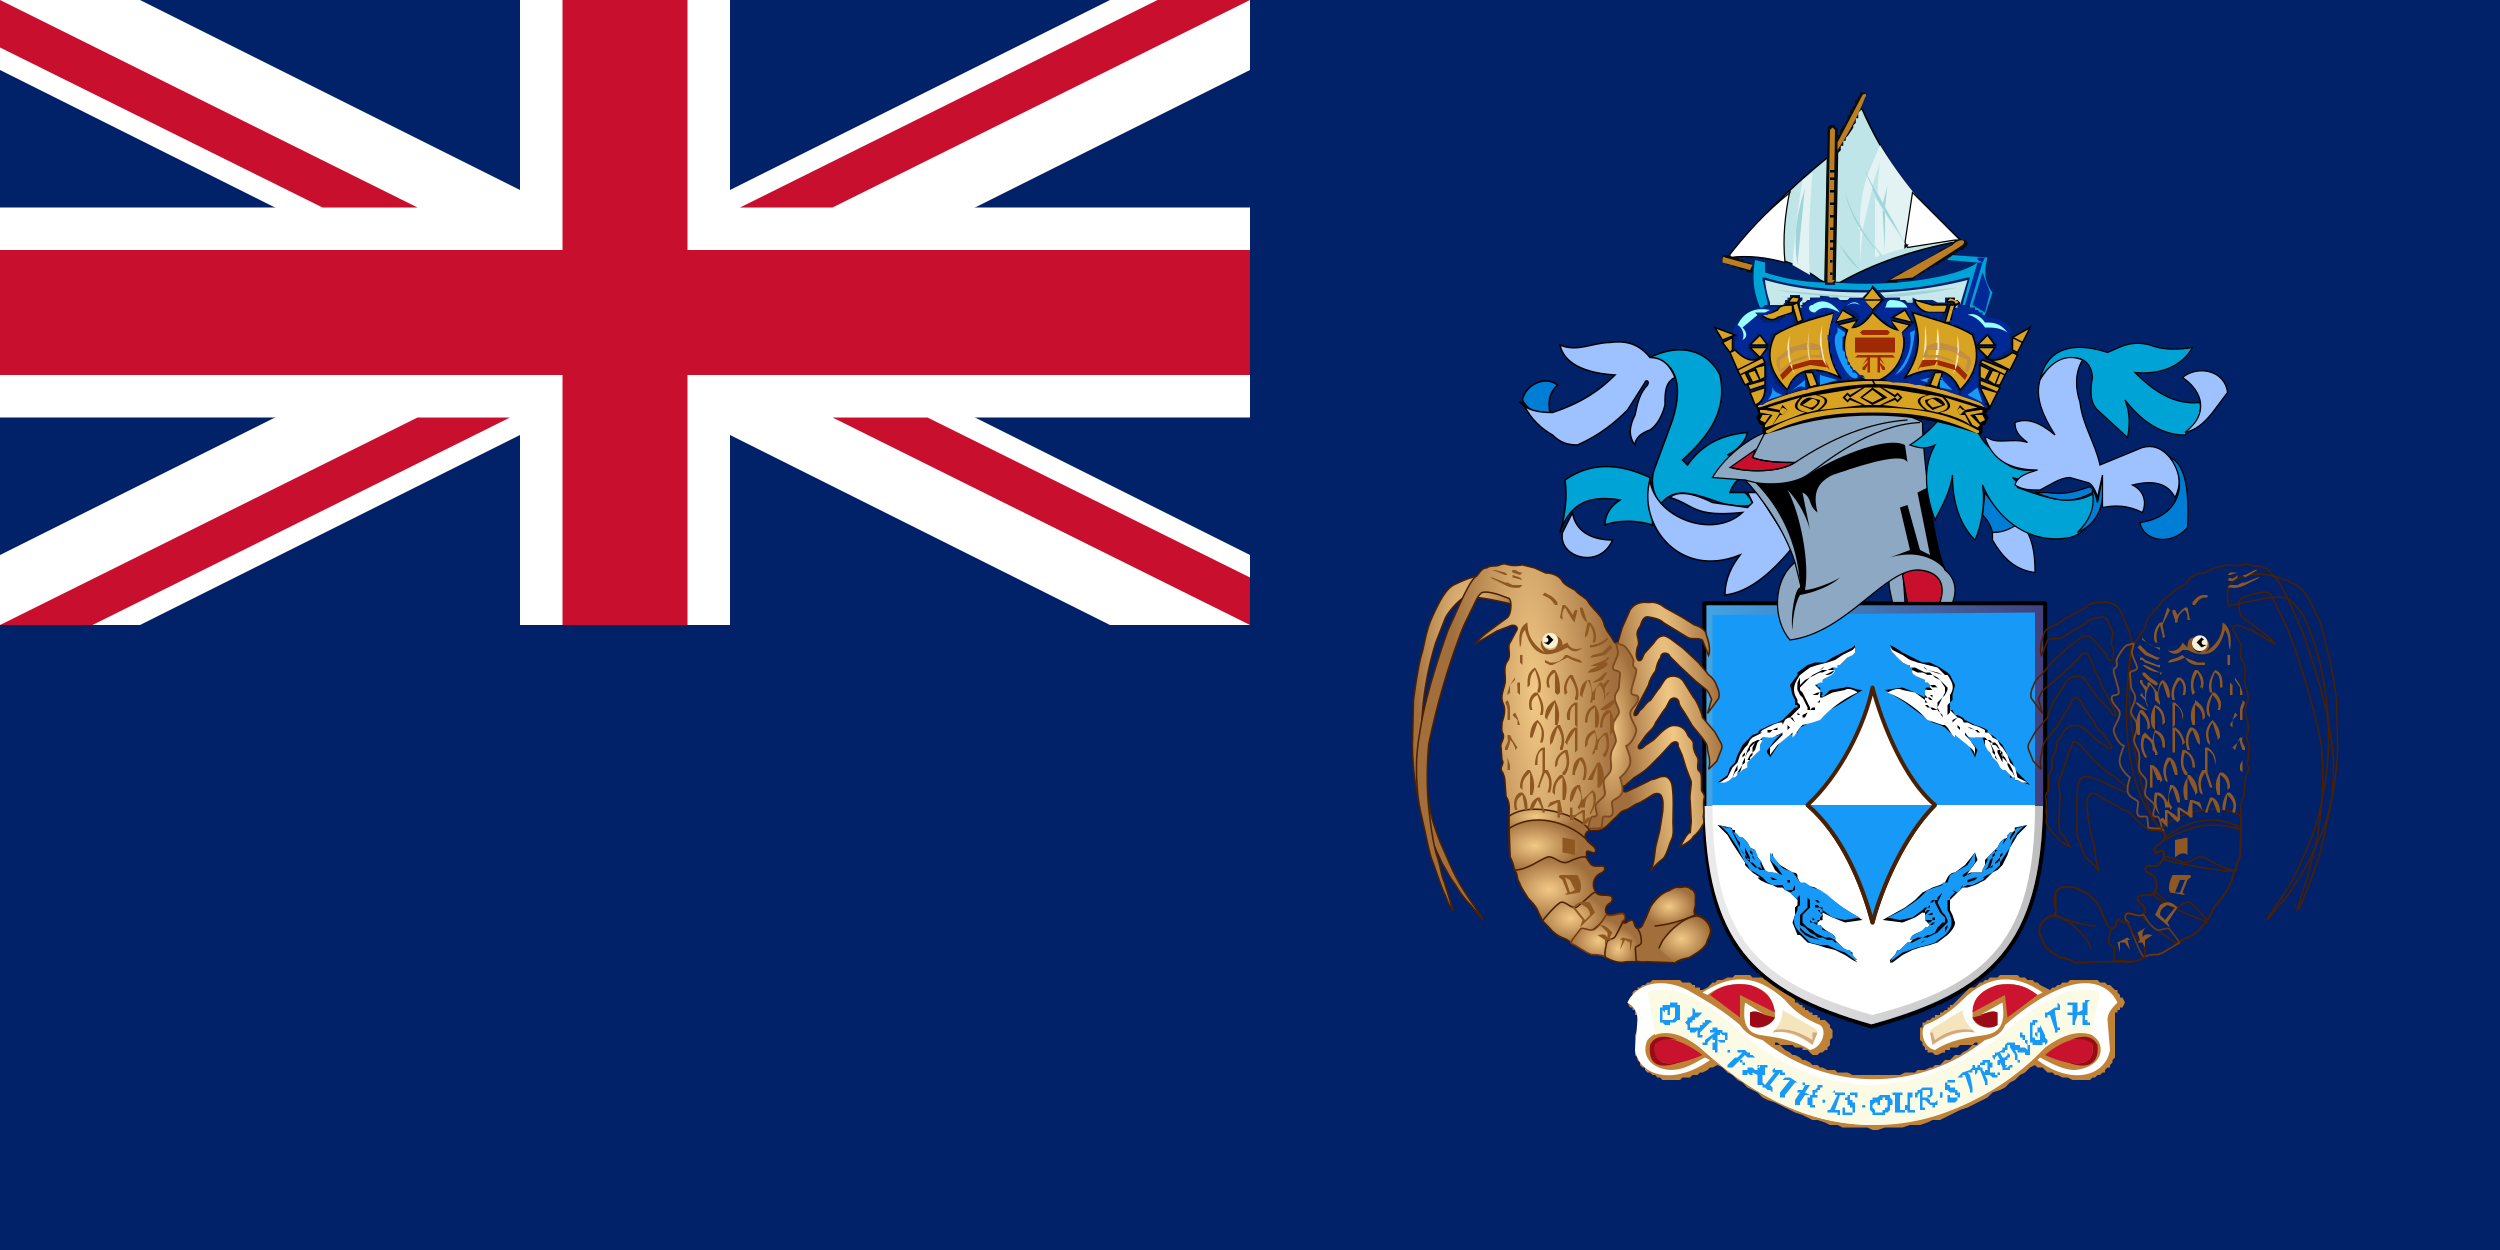
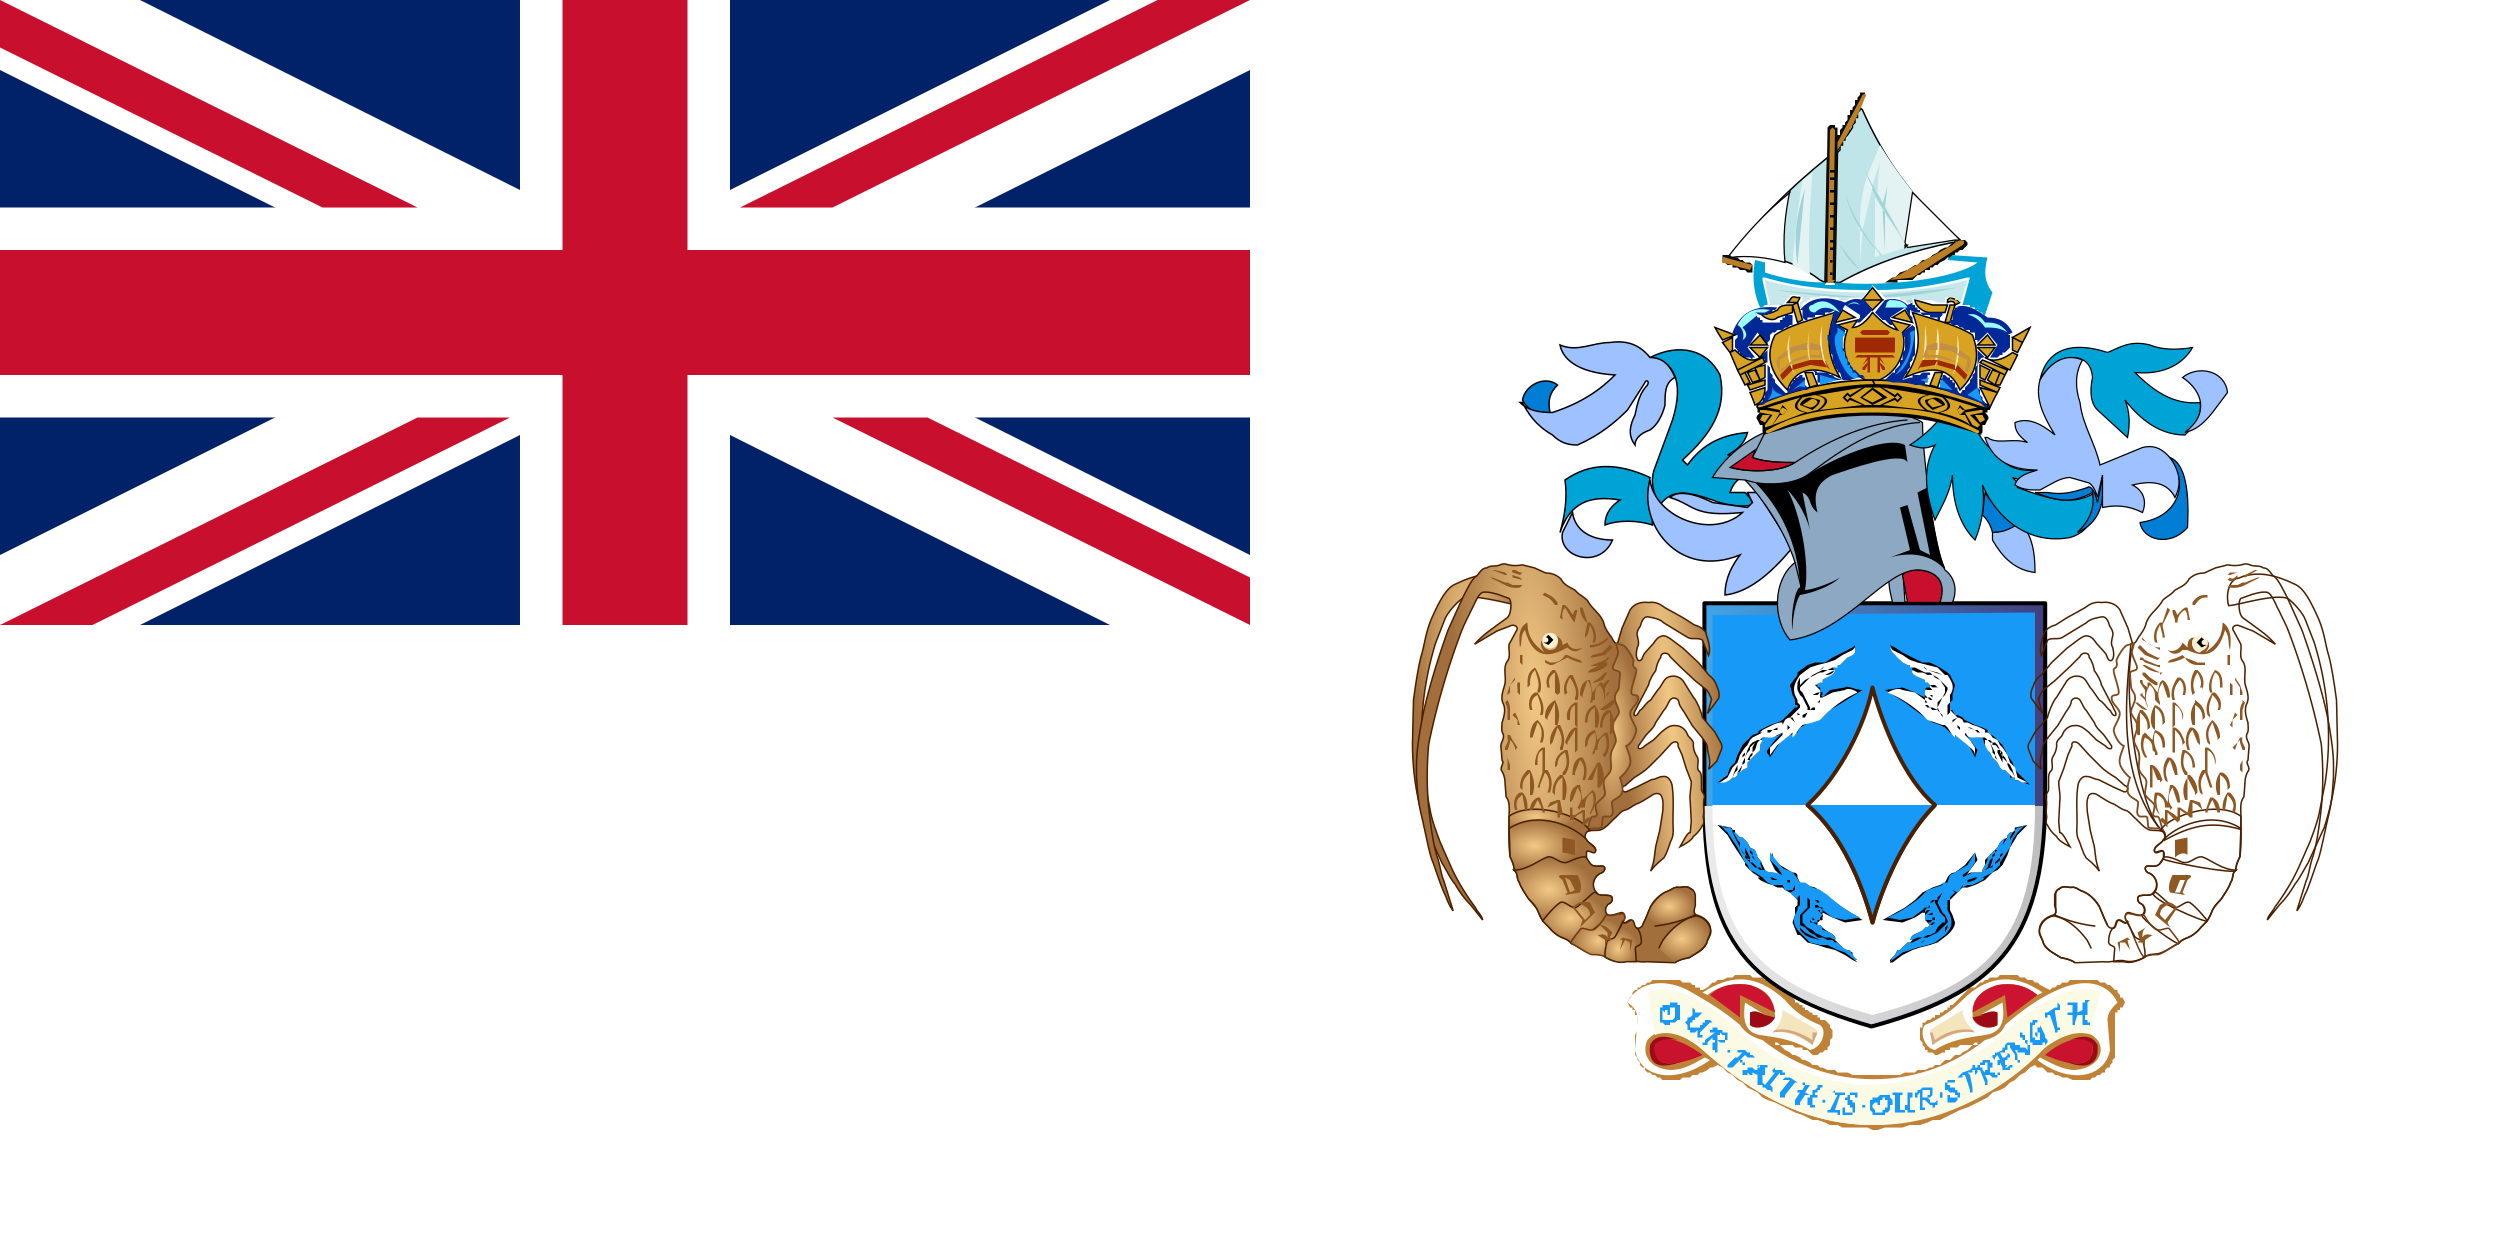
<svg xmlns="http://www.w3.org/2000/svg" xmlns:xlink="http://www.w3.org/1999/xlink" width="1000" height="500">
  <linearGradient id="a">
    <stop offset="0" stop-color="#f2c986" />
    <stop offset="1" stop-color="#a16e3c" />
  </linearGradient>
  <linearGradient id="b" x1="358.6" x2="513.4" y1="293.8" y2="293.8" gradientUnits="userSpaceOnUse">
    <stop offset="0" stop-color="#42a6e6" />
    <stop offset="1" stop-color="#423f7e" />
  </linearGradient>
  <linearGradient id="c" x1="360.6" x2="511.5" y1="338.6" y2="338.6" gradientUnits="userSpaceOnUse">
    <stop offset="0" stop-color="#ebebeb" />
    <stop offset="1" stop-color="#bebebe" />
  </linearGradient>
  <radialGradient id="d" cx="314.6" cy="174.6" r="170.3" gradientTransform="matrix(0 -1 .32 0 25 410)" gradientUnits="userSpaceOnUse" xlink:href="#a" />
  <radialGradient id="e" cx="238" cy="183" r="197.2" gradientTransform="matrix(-.101 -1.759 .398 -.023 98 574)" gradientUnits="userSpaceOnUse" xlink:href="#a" />
  <radialGradient id="f" cx="238" cy="396.7" r="132.8" gradientTransform="matrix(-.459 -4.406 .377 -.039 241 1236)" gradientUnits="userSpaceOnUse" xlink:href="#a" />
  <radialGradient id="g" cx="219.6" cy="318.8" r="92.5" gradientTransform="matrix(0 -1 .286 0 132 410)" gradientUnits="userSpaceOnUse" xlink:href="#a" />
  <radialGradient id="h" cx="52.2" cy="372.9" r="19.3" gradientTransform="matrix(0 -1 1.347 0 -223 410)" gradientUnits="userSpaceOnUse" xlink:href="#a" />
  <radialGradient id="i" cx="20.4" cy="384.7" r="24" gradientTransform="matrix(0 -1 1.233 0 -183 410)" gradientUnits="userSpaceOnUse" xlink:href="#a" />
  <radialGradient id="j" cx="426.3" cy="353.5" r="40.4" gradientTransform="matrix(1 0 0 .405 -278 126)" gradientUnits="userSpaceOnUse" xlink:href="#a" />
  <radialGradient id="k" cx="425.1" cy="407.4" r="43.5" gradientTransform="matrix(1 0 0 .594 -278 56)" gradientUnits="userSpaceOnUse" xlink:href="#a" />
  <radialGradient id="l" cx="444.1" cy="470.1" r="45.4" gradientTransform="matrix(1 0 0 .698 -283 13)" gradientUnits="userSpaceOnUse" xlink:href="#a" />
  <radialGradient id="m" cx="478.4" cy="532.2" r="35.1" gradientTransform="matrix(1 0 0 .731 -296 -20)" gradientUnits="userSpaceOnUse" xlink:href="#a" />
  <radialGradient id="n" cx="520.7" cy="573" r="27.4" gradientTransform="matrix(1 0 0 .819 -311 -78)" gradientUnits="userSpaceOnUse" xlink:href="#a" />
  <radialGradient id="o" cx="573.5" cy="583.5" r="17.9" gradientTransform="matrix(1.104 0 0 1.197 -404 -299)" gradientUnits="userSpaceOnUse" xlink:href="#a" />
-   <path fill="#012169" d="M0 0h1000v500H0z" />
+   <path fill="#012169" d="M0 0v500H0z" />
  <path fill="#012169" fill-rule="evenodd" d="M0 0h500v250H0z" />
  <g stroke-width="1pt">
    <path fill="#fff" d="M0 0v28l444 222h56v-28L56 0zm500 0v28L56 250H0v-28L444 0z" />
    <path fill="#fff" d="M208 0v250h84V0zM0 83v84h500V83z" />
    <path fill="#c8102e" d="M0 100v50h500v-50zM225 0v250h50V0zM0 250l167-83h37L37 250zM0 0l167 83h-38L0 19zm296 83L463 0h37L333 83zm204 167l-167-83h38l129 64z" />
  </g>
  <path fill="#bf8236" d="M749 452h2l3-1h7l3-1h4l3-1 2-1h3l2-1 2-1 2-1 2-1 3-1 2-1 2-1 2-1 2-1 2-2 3-1 2-1 2-2 2-1 2-2 2-1 2-2 2-1 1 1h2l1 1 1 1h2l1 1h1l2 1h2l2 1h7l1-1h1l1-1h1l1-1h1v-1l1-1h1v-1l1-1v-1l1-1v-18h1v-1h1v-1h1l1-2-1-2h-1v-1l-1-1v-1h-1l-1-1-1-1h-1l-1-1h-2l-1-1h-11l-1 1h-2l-1 1h-1l-1 1h-1l-1 1-2-1-2-1-1-1h-1l-1-1h-2l-1-1h-2l-1-1h-7l-1 1h-3l-1 1h-1l-1 1h-1l-1 1-1 1h-2l-1 1-1 1-1 1-1 1-1 1-1 1-1 1h-1v1h-1v1h-1l-1 1h-1v1h-2v1h-1l-1 1h-1l-1 1h-1v2h-1v5l1 1v1l1 1v1h1v1h2l1 1h1l2-1h1v-1h2v-1h3l1-1h5l1-1h1v1h-2l-1 1-1 1-2 1-1 1h-2l-1 1-1 1h-2l-1 1-1 1h-2l-1 1h-1l-2 1h-3l-1 1h-4l-2 1h-19l-2-1h-4l-1-1h-3l-2-1h-1l-1-1h-2l-1-1-2-1h-1l-1-1-2-1h-1l-1-1-2-1-1-1-1-1h-2v-1h1l1 1h5l1 1h3v1h2l1 1 1 1h2l1-1h1l1-1h1v-1l1-1v-2l1-1v-3l-1-1v-1l-1-1-1-1h-2v-1h-1v-1h-2v-1h-1l-1-1h-1v-1h-1v-1h-1l-1-1h-1v-1l-1-1-1-1-2-1-1-1-1-1h-1l-1-1-1-1h-1l-1-1h-1l-1-1h-4l-1-1h-6l-1 1h-2l-2 1h-2l-1 1h-1l-1 1-1 1-2 1h-1v-1h-2v-1h-1l-1-1h-3l-1-1h-11l-1 1h-1l-1 1h-1l-1 1h-1v1h-1l-1 1v1l-1 1-1 2 1 2h1v1h1v2h1v6l-1 2v8l1 1v1l1 1v1l1 1h1v1l1 1h1l1 1h1l1 1h1l1 1h7l1-1h3l1-1h2l1-1h1l2-1 1-1h1l2-1 2 1 2 2 2 1 2 2 2 1 2 2 2 1 2 1 2 2 2 1 3 1 2 1 2 1 2 1 2 1 3 1 2 1 2 1h2l3 1 2 1h3l2 1h10l2 1h2z" />
  <path fill="#fcfffc" d="M681 397l2 1c5-4 11-5 17-4 7 2 10 6 10 13-2 4-8 5-10 3v-5c2-1 4 0 6 1l-8-5c-1 7 0 12 6 13 7 1 14 2 20 6 5-1 7-8 4-10-5-2-10-5-14-10-12-11-22-10-33-3z" />
  <path fill="#fff" d="M749 450c-26 0-48-12-69-31-8-6-16-9-21-3-2 4-1 11 9 12 6 0 10-3 14-5l2 1c-14 10-28 7-30-4l1-12c0-3-1-5-4-7 4-8 14-10 24-5 7 4 14 8 21 14 2 3 5 5 9 6a71 71 0 0089 0c4-1 7-3 8-6 7-6 14-11 21-14 11-5 20-3 24 5-2 2-4 4-4 7l1 12c-2 11-16 14-29 4l1-1c4 2 9 5 14 5 10-1 12-8 9-12-5-6-13-3-21 3a98 98 0 01-69 31z" />
  <path fill="#f5e5bd" d="M713 404c0 3-1 6-4 9 6-1 11 2 16 5l2-6-14-8z" />
  <path fill="#d4a87f" d="M710 412c5-1 10 1 15 4v-3h2l-2 5c-5-4-10-6-16-5l1-1z" />
  <path fill="#cc1430" d="M684 398l12 9v-9l14 7c-1-6-4-9-10-11-6-1-12 0-16 4z" />
  <path fill="#9c0a17" d="M710 407l-4-1c-2-1-4-2-6-1v5c2 2 8 1 10-3z" />
  <path fill="#c9122e" d="M681 422c-11 5-21 5-19-4 2-5 11-2 19 4z" />
  <path fill="#9c0a17" d="M674 424c-9 4-15 3-14-6 2-4 6-4 11-2-4-1-8 0-9 2-1 7 4 9 12 6z" />
  <path fill="#fcfffc" d="M817 397l-2 1c-5-4-10-5-16-4-7 2-10 6-10 13 1 4 7 5 10 3v-5c-2-1-4 0-7 1l9-5c1 7 0 12-7 13s-14 2-20 6c-5-1-6-8-4-10 5-2 10-5 15-10 11-11 22-10 32-3z" />
  <path fill="#f5e5bd" d="M785 404c0 3 2 6 5 9-7-1-12 2-17 5l-1-6 13-8z" />
  <path fill="#d4a87f" d="M789 412c-6-1-11 1-15 4l-1-3h-1l1 5c5-4 11-6 17-5l-1-1z" />
  <path fill="#cc1430" d="M815 398l-12 9-1-9-13 7c0-6 4-9 10-11 6-1 11 0 16 4z" />
  <path fill="#9c0a17" d="M789 407l4-1h-1c3-1 5-2 7-1v5c-3 2-8 1-10-3z" />
  <path fill="#c9122e" d="M818 422c11 5 20 5 19-4-3-5-12-2-19 4z" />
  <path fill="#9c0a17" d="M825 424c8 4 15 3 14-6-2-4-6-4-11-2 4-1 8 0 9 2 1 7-5 9-12 6z" />
  <path fill="#fafae5" d="M837 414c0-6 2-11 3-17-10-4-22 2-36 14a88 88 0 01-55 23c-18 0-37-7-55-23-13-12-26-18-35-14l3 17c5-2 12 0 18 5 21 19 43 31 70 31 26 0 48-12 68-31 7-5 13-7 19-5z" />
  <path fill="#1799f7" d="M727 435v-1h2v1h-1v1h-1v1h-1v1h1v1h-2v3h2-1v1h-2v-1h-1v-3h1v-1h-2l-2 3v1h-2v-2l2-3h-2 1v-1h2l1-2h-1v-1h-3l-4 5v1h-2v-2l4-5h-3l1-1h2l3 2h2v-1 1h1v1h2l-2 3 2 1h1v-2h1zm50 2a1 1 0 00-1 0v2a1 1 0 001 0v-2zm-47 3a1 1 0 00-1 0v1a1 1 0 001 0 1 1 0 000-1zm-38-20h-1v1h1v-1zm54 22h-1a1 1 0 000 1h1a1 1 0 000-1zm-78-40v-1h3v1h1v6h-1l-1 1h-2v1h-2l-1-1h-1v-6h1v-1h3zm-3 2v4h4l1-1v-4h-2v3h-1v-2h-1v1zm9 5l1-1v-1h1l1-1h1-1v-3l1 1v1h3l-1 1-1 1h-1v1h-1v1h-1v2h4v-1h1v-1h1v-1h2l1 1h-1l-1 1-1 1-1 1-1 1v1h1v1h-2v-3l-1 1h-2v-1h-1v-2zm10 3h1v-1h2v1h2v1h2v3h-1v1h-2l-1-1v4h1-1v1h-1v-1h-1v-3h1v-1h-1v-1l-2 2v1h-2v-1h1v-1l4-3h-2v-1zm2 3h1v1h3v-2h-1l-1-1h-1 1v1h-1v1h-1zm6 12h-1v-1l3-3h-1 1v-1 1h1l2-2h-2v-1h3l1 1h1v1h1l1 1h1-4l-1-1-2 2h1v1h2-1v1h-1v-1h-1v-1l-3 3zm7 2v1h-2v-2h2v-1h-2 6v-1h4v1h-1v3h-1v4h-2v-3h1-1v-1l-2-1v1h-1zm5-3l-1 1h-2l1 1h1v-1h1v-1zm4 10h-1l-1-1h-1v-2l1 1 4-5h-1v-1l1-1v1h3v1h1v1h-2v-1l-4 5 1 1v2l-1-1zm27 9h-4v-2 1h1l3-6h-1v-1h-1l1-1v1h4v2-1h-2l-2 6h2v2h-1zm3-2v2h3v-2h-1v-1h-1v-2h-1v-1h1v-1h1v-1h3v2h-1v-1h-2v2h1v1h1v4h-1v1h-4v-3h1zm13-4l1-1h4v1l1 1v2h-1v2l-1 1h-1v1h-5v-1l-1-1v-4h1v-1h2zm-1 2l-1 1v1l1 1v1h3v-1h1v-1h1v-3h-1v-1h-1v1h-1v2h1-2v-2 1h-1zm8 3v-6h-1v-1h4v1h-1v6h2v-2h1v-5h2v2h-1v5h2v1h-3v-1h-1v1h-4v-1zm8-5v-2h1v-1h1l1-1h4v3l-1 1h-1l1 1v1h2l1-1v2h-1v1h-1v-1h-1l-1-1-1-1h-1v3h1v1h-2v-7l-1 1v1h-1zm4 0h1v-1h1v-2h-3v1h-1 1v2zm10-1v1h3v-1h-1v-1h-2l-1-1h-1v-3h1v-1h3v1h-3v1h1v1h2v1h1v1h1v2h-1v1l-1 1h-3v-3zm8-8l1 5v2h-1v-1l-2-6h-1v1h-1v1-1h-1l1-1 1-1 3-1 1-1v-1h1v2h-1v1h-2zm2 0v-3h1v-1h1v-1h1v-1h3v1h1v2h-1v2h2v1h1v-2 1h1v1h-1v1h-2l-1-1h-1v-1 1h-1l1 2v2h-1v-1l-2-5v-1 1h-1v2-1zm4-1v-1h1v-3h-1v1h-2v1h1v1zm8-2h1l1-1h1v-2 3h-1v1h-3v-1l-1-2v1h-1v-2h1l-1-2-1 1v1l-1-1v-1h1v-1h1l2-1v-1h1v-1h1-1l1-1h3v1h2v1h2l1 1v-2l-1-1v-1h-1v-1h-1v-2h1v1h1v2h1v2h1v4h-2v-1h-3v-1h-1l1 2v2h2-1v1h-1v-1h-1v-2l-2-3v-1h-1v2h-1v1h-2l1 2h1l1-1v-1l1 1v1h-1v1h-1v2h1zm18-11h-1v1l-1 1v-2 1h-1v1h-4v-1h-1v-8h1v-1h2v2-1h-1v1h-1v5h1v1h2v-3h-1v2l-1-1v-1h1v-2h1v-1l2 4v1l1 1zm2-11l1 6h1v1h-1v1h-1v-1l-2-6h-1v1h-1v-2h1l3-2h1v-2l1 1v2h-2zm8 5h-1v-4h-2v-1h2v-3h-2v-1h4v4l2-1v-3h1v-1h2l-1 1v4l1-1-1 1v1h-1v2h1v1h1v-1 2h-3v-4h-2l-1 3v1z" />
  <g fill-rule="evenodd">
    <path fill="url(#b)" stroke="#000" stroke-linejoin="round" stroke-width="1.8" d="M360 199h153v90c-1 63-23 85-78 100-55-16-75-38-75-100z" transform="matrix(.891 0 0 .891 361 64)" />
    <path fill="#1799f8" d="M685 246l129-1v77c0 53-19 72-65 84-47-13-64-32-64-84z" />
    <path fill="url(#c)" d="M512 290c-1 62-23 83-77 98-54-15-74-38-75-98h152z" transform="matrix(.891 0 0 .891 361 64)" />
    <g fill="#fff">
      <path d="M814 322c0 54-19 72-65 84-47-13-64-32-64-84z" />
      <path stroke="#4b2000" stroke-linejoin="round" stroke-width="1.6" d="M774 322c-12-10-21-32-25-47-3 15-13 35-26 47 14 12 22 32 26 47 4-15 13-35 25-47z" />
    </g>
  </g>
  <path d="M704 293l-3 1-2 2a24 24 0 00-1 1l-1 1-2 4-1 3-2 2-1 3-4 3 5-1 1-1h1l1-1a7 7 0 010-1l2-1 2-1v-2l2-2 2-2 1-2v-1l1-3a1 1 0 011 0h1l1-1h1c2 1 2 0 4-1l-3 3-3 4c-1 1 1 2 1 3l4-6 4-3 3-1 1-2 2-1 3-2 4-1 3-3 5-3 8-5c-3 0-6-2-7-1l-6 1-3 3a1 1 0 00-1-1h1v-1a1 1 0 00-1 0v-1a1 1 0 000-1 1 1 0 00-1 0v-1h-1l1-1 1-1h1c1-1 6-3 4-5h1l1-1h1l1-1 1-1 1-1 1-1 1-1 1-1v-2l-1 1-4 2-4 2-3 2h-4l-3 1-4 3v1l-3 4 1 4 1 2v2h1v1h-1l-1 1-1 1-1 1-1 1-1 1-2 1-3 1-2 1-2 1-1 1" />
  <path fill="#fff" d="M722 275l8-5c1 0 3 0 4-2 0 2-4 3-5 4a4 4 0 000 1h-1l-2 1h-1l-1 1a8 8 0 011-1h1l1 1-1 1a4 4 0 00-1 0h-1 2l1-1 1 1v1h-1l-2 1c0 1 0 0 0 0h2l1-1a1 1 0 010 1v1h-1l-1 1 1-1h2a2 2 0 01-1 1l-1 1h-1 3a5 5 0 01-1 1l-1 1h-1a8 8 0 00-1 0l-1 1v-1l-1-2-1-2-1-2-1-1v-1l1-1 2-2 1-1a22 22 0 012-1 10 10 0 012-1 9 9 0 011 0l2-1h3l-4 2-8 5zm-3 9v2h1l-1-1v-1l1-1v-1a14 14 0 00-1-1v-1l-1-2c-1-3 0-5 2-8l4-3 3-1 4-1 3-1 3-2 4-2 1-1v2l-1 1-2 1-1 1-1 1-1 1h-1a8 8 0 000 1 3 3 0 01-1 0h-1a33 33 0 01-2 1h-2l-2 1-2 1a24 24 0 00-1 1l-2 1-2 2a3 3 0 000 1v-1-1-2l2-1 2-1 4-1c2-1 2-2 0 0l-4 1-2 1-2 1-1 2a9 9 0 000 1 6 6 0 000 2l1 2 1 1 1 2 1 2v2l-2 1v1h1l1-2a5 5 0 000-1h3v-1h1l1-1v-2l1-1 4-2 5-1c1-1 4 0 5 1a45 45 0 00-12 8l-3 3-3 1-4 1-1 1-2 3-1 1v-2l-1 1-5 4-3 4v-3l3-3 2-2v-3-1l1-2a3 3 0 012-1l1 1 1 1-1-2h-1l1-1 1-1 1-1zm-13 11a1 1 0 00-1 0l-1 1a9 9 0 00-1 0l-2 1-1 1-1 2a10 10 0 00-1 1l-1 1v1l-1 2-1 1-1 2-1 3-1 1-2 1h-2l3-2 2-4 2-2 1-3 2-3 1-1 1-2 1-1 4-2a22 22 0 002 0h1l1-1h2v-1l-2 1h-2v1h-2-1l1-1 2-1 2-1a14 14 0 013-1h1v4l-4 2h-1-1-1zm-1 1l-1 2v2l-1 1-2 2-2 2v2l-2 1-1 1 1-3 1-1v-2l1-2 1-1v-1l1-1 1-1-1 2v2l-1 1-1 2h1v-1l1-1v-1l1-1 1-3 1-1h1zm-10 13v1l-1 1h-1l1-2 1-1v-2l1-1 1-2 1-1v-1l1-1v-1 1l-1 3a36 36 0 01-1 2v1l-2 3h1" />
  <path d="M715 290l1 1-1 1v-1-1" />
  <path fill="#1799f8" fill-rule="evenodd" stroke="#4b2000" stroke-linejoin="round" stroke-width="1.6" d="M723 322c14 12 22 32 26 47 4-15 13-35 25-47" />
  <path d="M795 293a12 12 0 014 3 24 24 0 011 1l1 1 2 4 2 3 1 3 2 2 4 4-5-2a1 1 0 01-1 0v-1h-1-1v-1a7 7 0 00-1-1l-1-1a7 7 0 00-1 0l-1-1-1-2-2-2-1-2a52 52 0 01-1-2l-1-1-1-3a15 15 0 00-1 0h-1-1a2 2 0 000-1c-2 1-3 0-4-1l2 3 3 4-1 3-3-6-5-3-2-1-2-2-2-1-3-1-3-2-4-3-4-3-8-5 7-1 5 2 4 2a1 1 0 010-1v-1-1a1 1 0 011-1h1v-1l-1-1h-1v-1c-2-1-6-2-5-5h-1a6 6 0 000-1 15 15 0 00-1 0l-2-1-1-1v-1l-2-1-1-1v-1l-1-2 2 1 3 2 4 2 4 2h3l4 2 3 2 1 1 2 4-1 4v2l-1 1v3h1l1 2h1l2 1 1 1 2 1 2 1 3 1 2 1v1" />
  <path fill="#fff" d="M777 275l-8-5c-2 0-4 0-4-2-1 2 3 3 5 4v1h1l1 1h2l1 1a8 8 0 00-2 0l-1-1v1l1 1h1v1a3 3 0 010-1h-3a1 1 0 00-1 0v1l2 1h1s1 0 0 0v1l-1-1-1-1h-1v1l1 1h1l1 1h-1l-1-1a1 1 0 01-1 0v1l1 1h0a4 4 0 01-1 0v1h1l1 1h1l2 1a4 4 0 010-1v-2l2-2 1-2v-1-1l-2-3-2-1a22 22 0 00-1-1 10 10 0 00-2 0 9 9 0 00-2-1 26 26 0 01-2 0 35 35 0 01-2-1c0 2 2 2 3 2l9 5h-1zm2 9h1v1l-1 1v-1-1-1-1l1-1v-1-2c2-3 1-5-1-8a12 12 0 01-1 0l-3-3-4-1-4-1-3-1-3-2-4-2-1-1 1 2 1 1 1 1 1 1 1 1 2 1h1v1h2l2 1 2 1h2l1 1a24 24 0 012 1l1 1 2 2 1 1a7 7 0 000-1 9 9 0 000-1l-1-2-1-1-3-1-3-1c-2-1-2-2 0 0l4 1 2 1 1 1 1 2v2a6 6 0 010 1l-1 2-1 1-1 2-1 2 1 2 1 1v1l-1-2a5 5 0 01-1-1h-2l-1-1h-1l-1-1v-1-1l-4-3-5-1c-2-1-4 0-6 1a45 45 0 0113 8l3 3 3 1 3 1h1l1 1 2 3 1 1v-2 1l5 4c2 2 3 2 3 5v-4l-2-3-2-2v-3-1l-1-2a3 3 0 00-2-1l-1 1-1 1v-1l2-1-1-1-1-1-1-1zm14 11h1l1 1a9 9 0 011 0l1 1h1l1 1 1 2 1 1v1l1 1 1 2 1 1 1 2 1 3v1h1l2 1h2l-4-2-1-4-2-2-1-3-2-3-1-1-1-2-2-1c-1-2-2-2-3-2a22 22 0 01-2 0h-1a8 8 0 00-1-1l-3-1c0 1 0 0 0 0h1l2 1h1l1 1h2a8 8 0 000-1l-2-1a16 16 0 00-3-1 14 14 0 00-2-1h-2l1 4c1 1 1 2 3 2h4zm1 1v2l1 2 1 1 1 2 2 2 1 2 1 1h1l1 1-1-3-1-1a34 34 0 01-1-2l-1-2v-1-1a2 2 0 00-1-1 5 5 0 00-1 0v-1h-1l1 2 1 2v1l1 2-1-1a43 43 0 010-1 14 14 0 01-1-1v-1l-1-3a8 8 0 00-1-1h-1-1zm9 13l1 1 1 1h1l-1-2-1-1-1-2v-1l-2-2v-1l-1-1a10 10 0 000-1 35 35 0 00-1-1v1h1l1 3v2l1 1 1 3" />
  <path d="M783 290v1l1 1v-1l-1-1M704 351l-3-2-1-1a24 24 0 01-2-2v-1l-2-3-2-3a105 105 0 01-3-5l-4-4 5 1a1 1 0 011 1h1v1l1 1 1 1h1l1 1 1 1 1 2 2 1 1 3 1 1 1 2 1 2v1h3l4 2-3-3-2-4 1-3c0 2 1 3 3 5l5 3c2 0 2 1 2 2l1 2 2 1 4 1 3 2 4 3 4 3 8 5-7 1-5-2-4-2v1a1 1 0 010 1v1a1 1 0 01-1 0 2 2 0 01-1 1v1h1l1 1c2 2 6 3 5 5l1 1 1 1 1 1 1 1h1l2 1v1l1 2 1 1-2-1-3-2-4-2-4-1-3-1-4-1-3-3h-1l-2-5 1-3v-2-1l1-1v-1a5 5 0 000-1l-1-1-1-1-1-1-2-1-1-1h-2a15 15 0 01-2-1 16 16 0 01-3-1l-2-1-1-1" />
  <path fill="#1799f8" d="M722 368c3 3 4 4 8 5 2 1 4 1 4 3 1-2-4-4-5-4a4 4 0 010-1l-1-1h-1l-2-1h-1v-1l1 1h2v-1a12 12 0 01-1 0 4 4 0 01-1 0v-1l1 1h2v-1l-1-1-1-1h-1 1l1 1 1 1 1-1-1-1-1-1h-1 2v1h1v-1l-1-1h-2v-1h1l1 1a1 1 0 011 0 1 1 0 000-1 2 2 0 00-1-1h-1l-1-1h-2v3l-2 2-1 1v2c-1 0 0 0 0 0v1l2 2 2 1 1 1a10 10 0 002 1l2 1h2l2 1c0-2-2-2-3-3-5-1-6-2-9-5zm-2-8a3 3 0 00-1 0v-1l1-1v4l-1 1v1l-1 2c-1 3 0 5 2 7l1 1 3 3 4 1h3l4 2 3 1 4 3h1l-1-1-1-1-1-2h-1l-2-1-1-1-1-1a3 3 0 00-1 0l-1-1a33 33 0 00-2 0 28 28 0 00-2-1 9 9 0 01-2 0l-1-1a24 24 0 01-2-1l-2-2-2-1a3 3 0 010-1v2l1 1 1 1 2 1 4 2c2 1 2 1 0 0l-4-1-2-1-2-2v-1a9 9 0 010-2 6 6 0 010-1v-1-1l1-1 2-2v-3-1l-1-2 1 2 1 1h3l1 1 1 1v2l4 3 5 1 6-1a55 55 0 01-13-9l-3-2-3-1-3-2h-1-1l-2-3-1-1v0c-1-1-4-1-5-3l-4-5v3l3 3 2 3v4l1 2a3 3 0 002 0h1l1-2v2l-2 1 1 1 1 1 1 1zm-14-11a2 2 0 010-1h-1-1a9 9 0 01-1-1 19 19 0 01-1 0l-1-1-1-1-1-1a10 10 0 01-1-1v-1l-1-1-1-2-1-2-1-2-1-2v-1l-1-1h-2l-2-1 3 3 2 3 2 3 1 2 2 4 1 1 1 2 2 1 3 2a22 22 0 012 0h2l2 1h1-1-2l-1-1h-1-2l2 2 2 1a14 14 0 003 0h2l-1-4-3-1h-1a2 2 0 00-1 0 14 14 0 01-2-1zm-1-1l-1-3h1l-1-1-1-1v-1l-1-2-2-1-1-2-1-1-1-1h-1l1 3 1 1 1 2 1 2v2h1l1 1 1 1-1-3-1-1a13 13 0 000-1l-1-1v-1-1 1l1 1v1l1 2 1 3h1l1 1zm-9-13a7 7 0 01-1-1 2 2 0 00-1-1h-1l1 1 1 2 1 1v2a21 21 0 002 3l1 1v1h1l-1-1-1-2a36 36 0 000-2l-1-1-1-3" />
  <path d="M716 353v-1h-1v1h1M795 351l2-2 2-1a24 24 0 001-1l1-1 2-4 1-3a105 105 0 003-5l4-4-5 1a1 1 0 000 1h-1 1l-1 1h-1l-1 1a7 7 0 010 1l-2 1-1 1-1 2-2 2-2 2-1 1v2l-1 2a2 2 0 000 1h-3-1c-2 0-2 1-3 2l2-3 3-4-1-3-4 5-4 3c-2 0-3 2-3 2l-1 2-2 1-3 1-4 2-3 3-4 3-9 5 8 1 5-2 3-2a1 1 0 001 0v3l1 1h1-1l1 1-1 1h-1v1c-2 1-7 2-5 4l-1 1h-1l-1 1-1 1-1 1h-1l-1 2-1 1-1 1v1h1l4-3 4-2 3-1 4-1 3-1 4-3c1-1 3-3 3-5l-1-3-1-2v-1a13 13 0 010-1v-1-1l1-1 1-1 1-1 1-1 1-1h2l3-1a16 16 0 002-1l2-1 1-1" />
  <path fill="#1799f8" d="M776 369l-8 5c-1 0-3 0-4 2 0-2 4-3 5-4l1-1h1l1-1h1l1-1c1 0 1 0 0 0a8 8 0 01-1 0l-1 1-1-1h1l1-1h1v-1h-1v1h-2a1 1 0 01-1 0v-1l1-1h2v-1l-2 1-1 1v-1l1-1 1-1s1 0 0 0h-1l-1 1v-1l1-1h1v-1l-1 1h-1a1 1 0 010-1v-1h3l1-1a4 4 0 000 1l1 2 1 2a28 28 0 002 2v2h-1l-2 2-1 2-2 1a10 10 0 01-1 0 9 9 0 01-2 1h-2l-2 1a2 2 0 01-1 0c1-2 3-2 4-2l8-5v-1zm3-9v-1-1c-1 0 0 0 0 0v6l1 2c1 3 1 5-2 8l-4 3-3 1-4 1-3 1-3 1-4 3-1 1 1-2 1-1 1-2h1l1-1 1-1 1-1h2a33 33 0 012-1 28 28 0 012-1h2l2-1a24 24 0 002-1l1-1 2-2 1-1v1a9 9 0 01-1 1v2l-2 1-2 1-4 1c-2 1-2 2 0 0l4-1 2-1 2-1 1-2v-2a6 6 0 000-1l-1-2a37 37 0 01-1-1 37 37 0 01-1-2l-1-2 1-2 1-2-2 2a5 5 0 000 1h-2l-1 1h-1l-1 1v1l-1 1-4 3-5 1-5-1a55 55 0 0013-8l3-3 3-1 3-1v-1h2l1-3 2-1-1 2 1-2 5-3 3-5v4l-2 3-3 2 1 3-1 1-1 2a3 3 0 01-1 1l-2-1-1-2 1 2 1 1-1 1-1 1v1h-1zm14-11v-1h1a9 9 0 002-1h1v-1l2-1 1-1v-1l1-1v-1l1-2 1-2 1-1 2-3v-1l1-1h1l2-1-3 3-2 3-1 3-2 3-2 3v1l-2 2-1 1-4 2a22 22 0 00-1 0h-2l-3 1v1l3-1 1-1h3l-1 1-2 1-2 1a14 14 0 01-2 0l-2 1v-4l4-2h3zm0-1l1-2 1-2v-1c0-1 0 0 0 0l2-2 2-2 1-2 1-1 1-1-1 3v1a34 34 0 00-1 2l-1 2v1l-1 1v1a5 5 0 01-1 0l-1 1 1-3v-1l1-1v-1l1-1h-1v1a43 43 0 00-1 1 14 14 0 000 1l-1 1-1 3-1 1h-1zm10-13v-1l1-1h1l-1 2v1l-1 2-1 1-1 2-1 1v1l-1 1v0-1l1-2 1-2v-1l2-3" />
  <path d="M783 354v-1-1 2" />
  <g stroke="#4b2000" stroke-width="1.5">
    <path fill="url(#d)" d="M124 35c10 1 13 17 10 27-8 0-45-12-58-7-7 5-15 15-17 20l-9 23a311 311 0 00-11 137l5 26c2 12 6 22 10 33l11 25c6 13 13 25 24 40 1 3 6 7 7 12l-12-15c-6-6-11-13-15-20-5-6-8-13-13-21l-16-35a267 267 0 01-13-82l1-43c2-15 5-35 8-45s4-23 11-38 13-27 22-31 32-16 55-6z" transform="translate(554 217) scale(.407)" />
    <path fill="url(#e)" d="M230 99c3 39 17 127-29 183-5 1-6 7-3 10 2 4 8 5 9 10 0 6-7-2-9 2s1 9 4 12 7 2 11 2c5 0 3 6-1 7-7 3-10 13-5 19 4 4 9 2 13 3 5 0 4 7 0 8-4 2-5 8-2 11 5 1 9-1 13-2 5-2 6 6 3 8 1 4 5-1 7-1 4 0 3 7 6 8 6 1 7-5 9-9l5-12c3-6 9-12 16-15 4-1 7-5 12-4 3 0 8-2 11 1 3 1 4 4 4 7v10c0 3-1 8 2 9 7 2 14 7 14 15 1 5-3 8-4 13-3 7-11 10-17 14-5 1-10 2-14 5l-28-1c-7 1-14-2-20-1-7 2-15 0-21-4-4-3-9-2-13-3-8-2-13-7-20-10-2-3-5-4-7-5-6-2-11-6-15-11-4-4-8-8-10-14s-7-10-10-14c-3-5-7-10-9-16-3-4-1-9-5-12 0-5-2-9-4-13-2-14-1-28-1-42 0-5 1-12-3-17l-1-13c0-4-1-9-3-12-3-4 3-8 0-11l-1-13c-1-4 4-8 2-13-2-3-1-7-1-11 2-6 4-13 1-19-3-7 1-14 2-20 1-7-2-15 2-21 4-5 1-11 2-17l7-13c3-4-2-7-6-5l-13 5-22 13c9-10 16-14 21-18l11-8c4-3 5-16 2-19l-11-4c-4-1-10-3-15-2-5 2-8 12-12 19-3 7-6 11-11 25a730 730 0 00-30 105c-2 21-2 44 0 63s5 39 9 50c3 10 3 15 6 22l9 29c-4-5-6-11-8-16-3-5-10-27-12-32-3-6-7-28-11-45s-4-25-5-38c0-14-1-22 5-55s22-79 26-90l14-31c5-10 10-20 14-22 3-3 5-8 10-8 4-3 9-1 13-3a12 12 0 015-1c6 2 11 2 17 1l12 3 11 5c6 0 11 2 15 6 3 6 9 8 14 11 3 4 8 6 12 10 4 8 13 13 16 22 1 5 4 9 6 12 3 3 4 10 9 8z" transform="translate(554 217) scale(.407)" />
    <path fill="url(#f)" d="M199 284c26-24 40-147 29-183l5-17 8-18c4-6 11-8 18-7 6-1 11 1 16 5l18 10 11 7c4 1 8 3 11 7 1 4 6 15 3 23l-6-15c-4-3-11 0-15-3l-23-14c-4-4-10-5-16-6-4 0-6 5-7 9-2 3-4 6-3 10s2 8 0 11c-1 4-2 10 1 13 4 1 4-4 6-7l9-10c2-3 4-6 8-7 3-1 6 1 9 3l12 9 15 14 10 12c4 3 7 7 8 11 2 4 3 8 2 12l-11 15 4-14c-2-4-3-8-6-10l-10-8-15-14-10-10c-1-4-9-5-9 1-3 4-4 8-5 13-3 4-6 9-7 14l-11 21c-1 3-4 6-3 9 4 1 4-5 7-6 3-3 5-7 9-9l7-10c4-4 5-9 9-12 5-3 12-2 16 3l10 16c4 4 9 18 9 20l12 14 5 9c2 3 3 6 1 10l-4 10-8 8c3-9-1-16-1-20 0-5-3-8-6-12l-9-11-6-10c-2-4-6-8-7-12 0-5-6-7-9-3-2 3-3 7-6 10l-8 12c-2 6-7 9-10 13l-7 10c-1 5 5 2 6 0l9-6 8-8c4-3 8-7 14-6 4 0 9 3 11 8 1 4 7 6 6 11 0 5 2 9 4 12 2 4-1 9 1 13 3 2 3 6 3 9v10c0 2 3 4 3 7-2 6 0 12-1 18-1 3 2 7-1 10-2 4-5 8-9 11-1 3-7 7-13 10 3-5 7-14 10-14l1-11-1-19c-1-7 1-13 1-20l-5-13-4-13-4-9c1-5-4-5-7-2l-10 11-11 11c-5 5-10 8-15 11l-9 8c-5 1-3 7 1 6l11-5 14-7c4 0 7-3 11-3 5-1 8 4 9 8 2 12 1 25 1 37 0 5 1 11-1 16-3 6-4 13-8 19-2 2-7 5-13 13 4-9 4-18 5-24l4-16 3-19c0-5 1-9-1-14-1-4-6-4-9-2-5 3-10 7-16 9-4 2-7 5-11 6s-6 4-9 7c-5 4-8 9-14 12-4 2-9 0-14 2z" transform="translate(554 217) scale(.407)" />
  </g>
  <path fill="url(#g)" stroke="#7d4b1f" stroke-width="1.8" d="M227 99l7 2c3 1 9 11 10 14s-1 3 0 6c1 4 3 1 3 5s-5 16-5 21 7 1 7 6c0 6-8 10-8 15 0 6 6 12 6 17-1 5-5 13-10 15 2 6 5 12 4 17s-6 11-10 14c2 6 3 11 2 15-2 5-8 6-10 9 0 6 2 10 0 13s-7 0-9 2l-1 10c-5 2-10 0-14 2 1-2 2-10 4-12s3 1 5-2c1-2-2-7-1-10s7-6 9-10c1-4-2-10-1-14s6-6 7-11-1-10 0-14c0-5 4-9 5-14 0-5-4-11-3-16s5-8 6-12c0-5-5-11-4-15 0-5 4-6 4-11l1-12c0-4-7-2-7-6 0-3 6-13 5-16l-2-8z" transform="translate(554 217) scale(.407)" />
  <g stroke-width="1.5">
    <g stroke="#4b2000">
      <path fill="url(#h)" d="M253 376l3-6 5-12c4-6 9-12 16-15 4-1 7-5 12-4 4 0 8-2 12 2 2 0 4 4 4 6v10c-1 3-2 7 0 9a132 132 0 01-40 11" transform="translate(554 217) scale(.407)" />
      <path fill="url(#i)" d="M269 399l4-8c8-11 20-22 33-24 7 1 13 7 14 14 0 5-3 8-4 13-4 7-11 10-17 14-5 1-10 2-14 5" transform="translate(554 217) scale(.407)" />
      <path fill="url(#j)" d="M198 293c-26-14-45-20-76-11v-13c22-16 71-1 79 14-4 1-6 7-3 10z" transform="translate(554 217) scale(.407)" />
      <path fill="url(#k)" d="M198 311c1 2-72 16-71 11 0-4-2-9-4-13l-1-28c30-19 65-1 76 11 2 4 8 6 9 10 0 7-7-1-9 2v7z" transform="translate(554 217) scale(.407)" />
      <path fill="url(#l)" d="M208 344c5 6-51 30-53 28l-4-8c-2-6-6-10-10-14-3-5-7-10-9-16-3-4-1-9-5-12 13 0 26-11 33-13 7-1 12 8 20 5 15-7 18-5 18-4l4 6c3 3 7 2 11 2 5 0 3 6-1 7-7 3-10 13-4 19z" transform="translate(554 217) scale(.407)" />
      <path fill="url(#m)" d="M219 366c3 3-34 30-36 28-2-3-5-4-7-5-6-2-11-6-15-11l-6-6c0-1 12-15 17-18s12 8 17 4c11-9 17-16 18-14 4 4 9 2 13 3 5 0 4 7 0 8-3 2-5 8-1 11z" transform="translate(554 217) scale(.407)" />
    </g>
    <path fill="url(#n)" stroke="#71380f" d="M234 372c-3 3-14 39-18 35-4-2-9-2-13-2-8-3-13-8-20-11-2-1 7-11 9-14s9 3 14 0c9-7 10-14 12-14 5 2 9-1 13-1 5-2 6 5 3 7z" transform="translate(554 217) scale(.407)" />
    <path fill="url(#o)" stroke="#4b2000" d="M247 379c2 0 5 6 5 14-1 4-6 3-6 6l1 13h-10c-7 2-14-1-20-4-2-1 0-12 1-15 1-4 7-2 9-7l7-13c1 3 5-1 8-2 4 0 2 7 6 8z" transform="translate(554 217) scale(.407)" />
  </g>
  <g fill="#8f5721">
    <path d="M628 240l1 3m-17 31l-1 1v-1c0-3 0-5 3-7 2 3 3 7 2 10h-1v-1c1-2 0-5-1-8-2 2-2 4-2 6zm24-2h-1c-2 1-3 3-3 6l1 1v-1l2-6c2 3 2 6 1 9h1v-1h1c0-3 0-5 2-6 2 3 2 5 1 8-1 0 0 0 0 0 0 1 0 1 0 0l1-3 2-2h-1l-1 2v-4l2-3h-1l-2 2v-1h-1l-3 4-1-5zm-30 52h1c-1-3 0-5 2-6l1 6h1c0-2 0-5-2-7h-1c-2 1-3 4-2 7zm6 0h1l2-4a12 12 0 012 5h1l-2-6h-1c-2 1-3 3-3 5zm12 3v-1h1v-1l3-2v5h1l2-2 2-1v1a18 18 0 010 4v0h1l2-2v-1h-1l-1 1v-3-1h-1l-3 2h-1v-1-2h-1l-3 2-1-5h-1l-3 1-1 2v0l2-1 2-1v6z" />
    <path d="M643 269h-1l-2 2-3 2h1a29 29 0 003-1l2-3zm-35-10c-1-7 1-9 3-10 0 4 1 8 7 12-2-2-2-4-1-5v1c0 2 2 3 3 3 2 0 3-1 3-3v-2l-1-1c2 1 3 2 3 4l2-1c1 3 4 3 6 2-2 2-4 2-6 0l-2 1c-6 3-12 3-15-8-2 2-1 5-2 7zm-1 14h1v5l-1-1v-2a4 4 0 010-2zm11-8v-1l2 1h1c2 0 4-1 5-3h1l2 1 3 1 1 1h-1a18 18 0 01-5-2l-6 3h-1l-2-1zm-15 39v-1l1 3v2h-1v-2-2zm0-4h-1v-1l1-2a4 4 0 000-2v-1h1l1 2 2 3-1 1v-1l-1-2-1-1v1l-1 3zm-1-19l1-1a7 7 0 011 4v4h-1v-1-3a7 7 0 00-1-3zm3 5l1-1 1 2 1 3h-1v-2l-2-2zm0-15h1v1l-2 2v3l-1 1v-1l1-3 2-3zm3-9h1v4l-1-1v-2-1zm33 29h-1c0-3 1-6 3-7h1c2 3 2 7 1 9l-1 1v-1-8c-2 1-3 3-3 6zm-2 9h-1v1l-1 1v-1c1-2 2-5 1-8-2 1-3 3-3 5l-1 1v-1c0-3 1-5 4-6l1 4 3-3h1c1 4 1 7-1 10l-1-1c2-2 2-5 1-8-2 1-3 3-3 6zm-16 6l-1 1v-1c0-3 2-5 4-6h1c1 4 1 7-1 10h-1v-1c2-2 2-5 1-8-2 1-3 3-3 5zm4-29l-1 1c-1-3 0-6 2-8h1c2 4 3 7 2 10h-1v-1c1-2 0-5-2-8-1 2-2 4-1 6zm-8-2v0c-1-3 0-5 2-7h1c2 3 2 6 2 9l-1 1-1-1v-8c-2 1-3 3-2 6zm16 14h-1c0-3 1-6 4-7 2 3 2 6 1 9h-1v-8c-2 1-3 3-3 6zm-8-1c-1-3 1-6 3-7h1v10l-1-1v-8c-2 1-2 3-2 6zm18-8h1v1c-2 2-3 3-5 3h-1l1-1 4-3zm-40-49v-1l3 1 1 1-4-1zm0-2a1 1 0 010-1h1l2 1h1l-1 1-3-1zm-8-1h1l4 1 1 1h-1l-5-2zm-1 3h1l5 2h1l2 1h4l-1 1a9 9 0 01-6-1l-6-3zm40 28v-1c2 0 5-1 7-3a1 1 0 010 1c-2 2-5 3-7 3zm-1-5l-1 1v-1l1-5c-2-1-3-4-3-6h1l2 6h1c2 2 3 5 2 8h-1c1-3 0-5-1-7l-1 4zm-10-7v1l-1-1 1-5h1a12 12 0 013 4l1-2h1l-1 4v1l-1-1-3-5a5 5 0 00-1 4zm-8-9l1-1c1 1 3 1 5 4v1h-1c-2-3-3-3-5-4zm20 25h-1l1-1 4-1 3-3 1 1-3 3-5 1zm-1 4v-1h1l5-2 1-1h1l-1 1-1 1c-1 1-4 2-6 1zm0 2h-1l1-1 6-3h1v1c-2 2-5 3-7 3zm-17 18v1l-1-1c0-3 1-5 4-7 2 4 2 7 1 10h-1v-1-8l-3 6zm2 10l-1 1v-1c0-3 1-5 3-7h1c2 4 2 7 1 10h-1v-1c1-2 1-5-1-8l-2 6zm6 0v1l-1-1c1-3 2-5 4-6h1v9l-1 1v-1-8l-3 5zm6 26h-1v1l-1-1c2-3 2-5 0-8l-2 5-1 1v-1c0-3 1-5 3-6h1l1 6 4-4 1 1c1 3 0 6-2 9v-1c1-2 2-4 1-8-2 1-3 3-3 6zm3-11c1 0 0 0 0 0h-1l4-7h1c2 4 2 7 0 10h-1v-1-8l-2 6zm-6-2h-1c0-4 1-6 3-7h1c2 3 2 6 1 9h-1c1-3 1-6-1-8l-2 5zm-8 7v1l-1-1c0-3 1-5 3-7h1c2 3 2 6 1 10h-1v-1-8c-2 1-3 3-3 6zm-6-2h-1l2-6v-1-8c-2 1-2 3-2 6h-1c0-3 1-6 3-7h1v9h1c2 3 2 6 1 9h-1c1-3 1-6-1-8l-2 5zm-7 0v1l-1-1c0-3 1-5 3-7h1c2 4 2 7 1 10h-1v-1-8c-2 2-3 3-3 6zm4-20h-1c0-3 1-6 3-7 0-1 0 0 0 0 3 3 3 6 2 9h-1c1-3 1-6-1-8l-2 6zm-1-11c-1-3 0-6 2-7h1c2 3 3 6 2 9h-1c1-3 0-5-1-8-2 1-3 3-2 6z" />
  </g>
  <path fill="#8f5721" d="M630 336v6l-5-1v-6l5 1zm-7 14h8c1 2 2 4 1 7l-6 1 1-1-2-5c-1-1-2-1-1-2zm3 1l2 6 2-1-2-4-2-1zm4 12c1-1 2-2 3-1 2 1 3 2 3 4l-2 2-4-5zm-1 0l4 5-1 3 6-6-2-4c-3-1-5 0-7 2zm10 11l3 2v3l1-3h2l-1-1 1-2c-2-2-3-3-5-3l3 3v2c-1-2-3-1-4-1zm13 7l1-5-4-1-1 1h1l-1 4 2-4 2 1v4z" />
  <g transform="translate(-1 6) scale(1.012)">
    <circle cx="613.7" cy="247.3" r="3.1" fill="#faf0d4" />
    <path d="M613 245l2 2-2 2-2-1h1a1 1 0 001-1 1 1 0 00-1-1l1-1z" />
  </g>
  <g stroke="#4b2000" stroke-width="1.5">
    <path fill="url(#d)" d="M124 35c10 1 13 17 10 27-8 0-45-12-58-7-7 5-15 15-17 20l-9 23a311 311 0 00-11 137l5 26c2 12 6 22 10 33l11 25c6 13 13 25 24 40 1 3 6 7 7 12l-12-15c-6-6-11-13-15-20-5-6-8-13-13-21l-16-35a267 267 0 01-13-82l1-43c2-15 5-35 8-45s4-23 11-38 13-27 22-31 32-16 55-6z" transform="matrix(-.407 0 0 .407 946 217)" />
    <path fill="url(#e)" d="M230 99c3 39 17 127-29 183-5 1-6 7-3 10 2 4 8 5 9 10 0 6-7-2-9 2s1 9 4 12 7 2 11 2c5 0 3 6-1 7-7 3-10 13-5 19 4 4 9 2 13 3 5 0 4 7 0 8-4 2-5 8-2 11 5 1 9-1 13-2 5-2 6 6 3 8 1 4 5-1 7-1 4 0 3 7 6 8 6 1 7-5 9-9l5-12c3-6 9-12 16-15 4-1 7-5 12-4 3 0 8-2 11 1 3 1 4 4 4 7v10c0 3-1 8 2 9 7 2 14 7 14 15 1 5-3 8-4 13-3 7-11 10-17 14-5 1-10 2-14 5l-28-1c-7 1-14-2-20-1-7 2-15 0-21-4-4-3-9-2-13-3-8-2-13-7-20-10-2-3-5-4-7-5-6-2-11-6-15-11-4-4-8-8-10-14s-7-10-10-14c-3-5-7-10-9-16-3-4-1-9-5-12 0-5-2-9-4-13-2-14-1-28-1-42 0-5 1-12-3-17l-1-13c0-4-1-9-3-12-3-4 3-8 0-11l-1-13c-1-4 4-8 2-13-2-3-1-7-1-11 2-6 4-13 1-19-3-7 1-14 2-20 1-7-2-15 2-21 4-5 1-11 2-17l7-13c3-4-2-7-6-5l-13 5-22 13c9-10 16-14 21-18l11-8c4-3 5-16 2-19l-11-4c-4-1-10-3-15-2-5 2-8 12-12 19-3 7-6 11-11 25a730 730 0 00-30 105c-2 21-2 44 0 63s5 39 9 50c3 10 3 15 6 22l9 29c-4-5-6-11-8-16-3-5-10-27-12-32-3-6-7-28-11-45s-4-25-5-38c0-14-1-22 5-55s22-79 26-90l14-31c5-10 10-20 14-22 3-3 5-8 10-8 4-3 9-1 13-3a12 12 0 015-1c6 2 11 2 17 1l12 3 11 5c6 0 11 2 15 6 3 6 9 8 14 11 3 4 8 6 12 10 4 8 13 13 16 22 1 5 4 9 6 12 3 3 4 10 9 8z" transform="matrix(-.407 0 0 .407 946 217)" />
    <path fill="url(#f)" d="M199 284c26-24 40-147 29-183l5-17 8-18c4-6 11-8 18-7 6-1 11 1 16 5l18 10 11 7c4 1 8 3 11 7 1 4 6 15 3 23l-6-15c-4-3-11 0-15-3l-23-14c-4-4-10-5-16-6-4 0-6 5-7 9-2 3-4 6-3 10s2 8 0 11c-1 4-2 10 1 13 4 1 4-4 6-7l9-10c2-3 4-6 8-7 3-1 6 1 9 3l12 9 15 14 10 12c4 3 7 7 8 11 2 4 3 8 2 12l-11 15 4-14c-2-4-3-8-6-10l-10-8-15-14-10-10c-1-4-9-5-9 1-3 4-4 8-5 13-3 4-6 9-7 14l-11 21c-1 3-4 6-3 9 4 1 4-5 7-6 3-3 5-7 9-9l7-10c4-4 5-9 9-12 5-3 12-2 16 3l10 16c4 4 9 18 9 20l12 14 5 9c2 3 3 6 1 10l-4 10-8 8c3-9-1-16-1-20 0-5-3-8-6-12l-9-11-6-10c-2-4-6-8-7-12 0-5-6-7-9-3-2 3-3 7-6 10l-8 12c-2 6-7 9-10 13l-7 10c-1 5 5 2 6 0l9-6 8-8c4-3 8-7 14-6 4 0 9 3 11 8 1 4 7 6 6 11 0 5 2 9 4 12 2 4-1 9 1 13 3 2 3 6 3 9v10c0 2 3 4 3 7-2 6 0 12-1 18-1 3 2 7-1 10-2 4-5 8-9 11-1 3-7 7-13 10 3-5 7-14 10-14l1-11-1-19c-1-7 1-13 1-20l-5-13-4-13-4-9c1-5-4-5-7-2l-10 11-11 11c-5 5-10 8-15 11l-9 8c-5 1-3 7 1 6l11-5 14-7c4 0 7-3 11-3 5-1 8 4 9 8 2 12 1 25 1 37 0 5 1 11-1 16-3 6-4 13-8 19-2 2-7 5-13 13 4-9 4-18 5-24l4-16 3-19c0-5 1-9-1-14-1-4-6-4-9-2-5 3-10 7-16 9-4 2-7 5-11 6s-6 4-9 7c-5 4-8 9-14 12-4 2-9 0-14 2z" transform="matrix(-.407 0 0 .407 946 217)" />
  </g>
  <path fill="url(#g)" stroke="#7d4b1f" stroke-width="1.8" d="M227 99l7 2c3 1 9 11 10 14s-1 3 0 6c1 4 3 1 3 5s-5 16-5 21 7 1 7 6c0 6-8 10-8 15 0 6 6 12 6 17-1 5-5 13-10 15 2 6 5 12 4 17s-6 11-10 14c2 6 3 11 2 15-2 5-8 6-10 9 0 6 2 10 0 13s-7 0-9 2l-1 10c-5 2-10 0-14 2 1-2 2-10 4-12s3 1 5-2c1-2-2-7-1-10s7-6 9-10c1-4-2-10-1-14s6-6 7-11-1-10 0-14c0-5 4-9 5-14 0-5-4-11-3-16s5-8 6-12c0-5-5-11-4-15 0-5 4-6 4-11l1-12c0-4-7-2-7-6 0-3 6-13 5-16l-2-8z" transform="matrix(-.407 0 0 .407 946 217)" />
  <g stroke-width="1.5">
    <g stroke="#4b2000">
      <path fill="url(#h)" d="M253 376l3-6 5-12c4-6 9-12 16-15 4-1 7-5 12-4 4 0 8-2 12 2 2 0 4 4 4 6v10c-1 3-2 7 0 9a132 132 0 01-40 11" transform="matrix(-.407 0 0 .407 946 217)" />
      <path fill="url(#i)" d="M269 399l4-8c8-11 20-22 33-24 7 1 13 7 14 14 0 5-3 8-4 13-4 7-11 10-17 14-5 1-10 2-14 5" transform="matrix(-.407 0 0 .407 946 217)" />
      <path fill="url(#j)" d="M198 293c-26-14-45-20-76-11v-13c22-16 71-1 79 14-4 1-6 7-3 10z" transform="matrix(-.407 0 0 .407 946 217)" />
      <path fill="url(#k)" d="M198 311c1 2-72 16-71 11 0-4-2-9-4-13l-1-28c30-19 65-1 76 11 2 4 8 6 9 10 0 7-7-1-9 2v7z" transform="matrix(-.407 0 0 .407 946 217)" />
      <path fill="url(#l)" d="M208 344c5 6-51 30-53 28l-4-8c-2-6-6-10-10-14-3-5-7-10-9-16-3-4-1-9-5-12 13 0 26-11 33-13 7-1 12 8 20 5 15-7 18-5 18-4l4 6c3 3 7 2 11 2 5 0 3 6-1 7-7 3-10 13-4 19z" transform="matrix(-.407 0 0 .407 946 217)" />
      <path fill="url(#m)" d="M219 366c3 3-34 30-36 28-2-3-5-4-7-5-6-2-11-6-15-11l-6-6c0-1 12-15 17-18s12 8 17 4c11-9 17-16 18-14 4 4 9 2 13 3 5 0 4 7 0 8-3 2-5 8-1 11z" transform="matrix(-.407 0 0 .407 946 217)" />
    </g>
    <path fill="url(#n)" stroke="#71380f" d="M234 372c-3 3-14 39-18 35-4-2-9-2-13-2-8-3-13-8-20-11-2-1 7-11 9-14s9 3 14 0c9-7 10-14 12-14 5 2 9-1 13-1 5-2 6 5 3 7z" transform="matrix(-.407 0 0 .407 946 217)" />
    <path fill="url(#o)" stroke="#4b2000" d="M247 379c2 0 5 6 5 14-1 4-6 3-6 6l1 13h-10c-7 2-14-1-20-4-2-1 0-12 1-15 1-4 7-2 9-7l7-13c1 3 5-1 8-2 4 0 2 7 6 8z" transform="matrix(-.407 0 0 .407 946 217)" />
  </g>
  <g fill="#8f5721">
    <path d="M872 241l-1 3m17 31h1c0-3 0-6-3-7 0-1 0-1 0 0-2 3-3 6-2 9h1c-1-3 0-6 1-8 2 1 2 3 2 6zm-24-2l1-1c2 1 3 4 3 7h-1l-2-6c-2 3-2 5-1 8v1l-1-1v-1 1l-1-1c0-3 0-4-2-6-2 3-2 6-1 8v1l-1-3-2-2 1-1v1l1 1v-3l-2-3v-1h1c0 2 1 2 2 3v-2h1l3 4 1-4zm30 52h-1v-1c1-2 0-4-2-6l-1 6h-1c0-2 0-4 2-7h1c2 2 3 4 2 8zm-6 0h-1l-2-5a12 12 0 00-2 5h-1l2-6h1c2 1 3 3 3 6zm-12 2l-1-1c-1 0 0 0 0 0l-3-2v4l-1 1-2-2-2-2v6l-1-1-2-2 1-1 1 1v-4h1l3 2 1 1v-1-3h1l3 2 1-5h1l3 1 1 3-2-2-2-1v6z" />
    <path d="M857 270v-1h1l2 2 3 2v1a1 1 0 01-1 0 29 29 0 01-3-2l-2-2zm35-10c1-7-1-10-3-11 0 4-1 8-7 12 2-2 2-3 1-5v2l-3 3c-2 0-3-2-3-3v-2l1-1c-2 0-3 1-3 4l-2-2c-1 3-4 4-6 3 2 2 4 2 6 0h2c6 3 12 3 15-8 2 3 1 5 2 8zm1 14l-1-1v5h1v-3a4 4 0 000-1zm-11-8v-1h-2-1l-5-2-1-1-2 1-3 1-1 1h1a18 18 0 006-2c1 2 3 3 5 3h3zm15 38c0-1 0-1 0 0l-1 2v2l1 1v-1-2-2zm0-4h1v-1l-1-2a4 4 0 010-2h-1l-1 2-2 2 1 1 1-3 1-1v1l1 3zm1-19l-1-1v1a7 7 0 00-1 3v4h1v-4l1-3zm-3 5l-1-1-1 3-1 2 1 1v-1-2l2-2zm0-15h-1v1l2 3v3h1v-1l-1-3-2-3zm-3-9h-1c-1 0 0 0 0 0v4h1v-3a3 3 0 000-1zm-33 29v1l1-1c0-3-1-5-3-7h-1c-2 4-2 7-1 10h1v-9c2 2 3 3 3 6zm2 9l1 1v1h1v-1c-1-2-2-5-1-8 2 1 3 3 3 6h1v-1c0-3-1-5-4-6a16 16 0 00-1 4l-3-3-1 1c-1 3-1 6 1 9h1c-2-3-2-6-1-8 2 1 3 2 3 5zm16 7h1c0-4-2-6-4-7h-1c-1 4-1 7 1 10h1v-1c-2-2-2-5-1-8 2 1 3 3 3 6zm-4-29h1c1-3 0-6-2-7h-1c-2 3-3 6-2 9h1c-1-3 0-6 2-8 1 1 2 3 1 6zm8-3v1c1-4 0-6-2-8h-1c-2 3-2 7-1 10l1-1c-1-2-1-5 1-8 1 2 2 4 1 6zm-16 14v1l1-1c0-3-1-6-4-7-2 3-2 7-1 9l1 1v-9c2 1 3 3 3 6zm8-1c1-3-1-5-3-7h-1v10l1-1v-8c2 1 3 3 3 6zm-18-7h-1c2 2 3 3 5 3h0l-4-3zm40-50v-1c-1 1-2 2-3 1l-1 1c2 1 3 0 4-1zm0-2h-3l-1 1h1l3-1zm8-1h-1l-4 2h-1l1 1 5-3zm1 4v-1h-1l-5 2h-1l-2 1h-3l-1 1h1a9 9 0 006-1l6-3zm-40 28v-1c-2 0-5-1-7-4a1 1 0 000 1l7 4zm1-5h1l-1-5 3-6-1-1-2 6h-1c-2 2-3 5-2 8h1c-1-3 0-5 1-7l1 4zm10-8v1h1l-1-5h-1a12 12 0 00-3 3l-1-2h-1v1l1 3v1h1c0-2 1-4 3-5a5 5 0 011 3zm8-8v-1h-1c-1 0-3 0-5 3v1h1c2-3 3-3 5-3zm-20 25l1-1h-1l-4-2-3-3-1 1 3 3 5 2zm1 3v-1h-1l-5-2-1-1h-1v1h1l1 1 6 2zm0 3l1-1h-1l-6-3h-1c2 2 5 3 7 3zm17 17v1l1-1c0-3-1-5-4-7v1c-2 3-2 6-1 9h1v-8c2 1 3 3 3 5zm-2 10l1 1c1 0 0 0 0 0 0-4-1-6-3-7h-1c-2 3-2 6-1 9h1c-1-3-1-6 1-8l2 5zm-6 1l1-1c-1-3-2-5-4-6h-1v10h1v-9c1 1 3 3 3 6zm-6 25h1v1l1-1c-2-2-2-5 0-8l2 6h1c0-3-1-6-3-7h-1l-1 7c-1-2-2-4-4-4h-1c-1 4 0 7 2 9 0 1 0 1 0 0-1-2-2-5-1-8 2 1 3 2 3 5zm-3-11v1l1-1c-1-3-2-5-4-6h-1v9h1v-8l2 5zm6-2h1c0-3-1-6-3-7h-1c-2 3-2 6-1 9l1 1v-1c-1-3-1-5 1-8l2 6zm8 7v1l1-1c0-3-1-5-3-7h-1v1c-2 3-2 6-1 9h1v-9l3 6zm6-2h1l-2-6v-9c2 1 3 3 3 6 1-3-1-6-3-7h-1v9h-1c-2 3-2 6-1 9l1 1v-1c-1-3-1-5 1-8l2 6zm7 1l1-1c0-3-1-5-3-6h-1c-2 3-2 6-1 9h1v-8c2 1 3 3 3 5zm-4-21v1l1-1c0-3-1-5-3-7-3 3-3 6-2 9l1 1v-1c-1-3-1-5 1-8l2 6zm1-11v0c1-3 0-5-2-7h-1c-2 3-3 6-2 9l1 1v-1c-1-3 0-5 1-8 2 2 3 4 2 6z" />
  </g>
  <path fill="#8f5721" d="M870 336v7c2-2 4-2 5-1v-7l-5 1zm7 14h-8c-1 2-2 5-1 7l6 1-1-1 2-5c1-1 2-1 1-2zm-3 2l-2 5h-2l2-5h2zm-4 11l-3-1c-2 1-3 2-3 4l2 2 4-5zm1 0l-4 6 1 2-6-5 2-4c3-2 5-1 7 1zm-10 11l-3 2v3l-1-2h-2l1-1-1-3 5-3c-2 1-3 2-3 4v1c1-2 3-1 4-1zm-13 7l-1-4 4-2 1 1h-1l1 4-2-3h-2v4z" />
  <g transform="matrix(-1.012 0 0 1.012 1501 7)">
    <circle cx="613.7" cy="247.3" r="3.1" fill="#faf0d4" />
    <path d="M613 245l2 2-2 2-2-1h1a1 1 0 001-1 1 1 0 00-1-1l1-1z" />
  </g>
  <g stroke="#000" stroke-width=".6">
    <path fill="#00a3d6" d="M660 143c12-6 23-3 28 7 3 14-4 24-15 34l2 2c5-7 12-12 24-13-1 4-4 7-8 9h9l9-3v3l-5 4 2 1-2 2-5 1c-4 1-6 4-7 7h6c1 1 3 3 3 5-5 1-11 0-16-2-9-3-16-5-21 2-3-5-4-10-2-15l7-19c5-16 0-24-9-25zm0 48c-1 7 1 13 1 19-6-2-14-2-19 0 0-5 3-8 6-10-12-2-20 1-24 13 2-7 3-14 2-21 10-7 21-7 34-1z" />
    <path fill="#007dd4" d="M623 154c-3 3-4 6-3 11-5 1-9-1-11-5 1-6 9-10 14-6z" />
    <path fill="#9ec1ff" d="M609 161c2 4 5 9 12 13 3 3 6 4 10 4 9-4 15-9 20-14l7-11c0-1 2-1 1 1-3 3-4 7-5 12-2 4-3 8 0 12 0-3 3-5 6-6 3-2 5-6 6-10 0-5 0-9 4-11-2-5-5-8-10-8-4-5-9-7-16-6-7 0-13 4-20 1 1 5 6 11 22 12-6 6-13 11-25 15-6 0-10-1-13-4z" />
  </g>
  <path fill="none" d="M708 188l-3 3 9-1-6-2zm10-24l-3 2 3 6 3-1-3-7z" />
  <g stroke="#000">
    <path fill="#9ec1ff" stroke-width=".6" d="M660 192c2 15 25 24 37 13-20 2-19-3-29-6 2-2 7-3 17 2l14 2 2-2-2-4h4l14 22c-9 11-18 18-27 19 0-7 3-12 6-16-25 10-41-13-36-30zm-31 13c1 7 7 11 16 11-5 12-22 7-20-3l4-8z" />
    <path fill="#8ca8c2" stroke-width=".5" d="M758 227c-4 4-2 9-1 14h5l-1-15c10 10 2-9-3 1z" />
    <g stroke-width=".5">
      <path fill="#c8102e" d="M776 241c2-6 1-12-8-13-7 0 1-5-7 2l2 11z" />
      <path fill="#8ca8c2" d="M778 228c4 3 5 8 3 13h-5c2-6 1-12-8-13-14-1-29 25-52 28-7-8-7-24 2-31-4-13-14-27-20-33l-13-1c4-7 13-15 21-18l4-5c1-10 49-6 59 1 0 11 4 48 9 59z" />
    </g>
  </g>
  <path d="M720 234c-1-17-8-31-18-41 5 1 15 1 21-3 9-6 31-16 39-12l1 7c-2-5-24 3-30 5-6 3-8 7-6 15-4-3-2-6-6-8l3 15c-1-4-4-11-9-16 5 9 9 29 7 40 3 0 11-3 14-5-3 3-10 6-16 7-2 3-3 10-3 14-1-5 1-17 3-17zm58-6c-4-5-12-8-22-5l8-3-4-17 3-1 5 18 4 2-5-25 4-2c2 11 4 26 7 32z" />
  <g stroke="#000" stroke-width=".5">
    <path fill="#c8102e" d="M718 185c-4 0-12 0-17-2l1-3-10 7c7 2 20 2 26-2z" />
    <g fill="none">
      <path d="M718 225l3 12m-15-64l-5 10c5 2 13 2 17 2" />
      <path d="M698 192l4 1c5 1 15 1 21-3 7-5 25-20 45-21" />
      <path d="M693 187c6 2 19 2 25-2 15-10 30-16 45-17" />
    </g>
    <g>
      <path fill="#007dd4" d="M794 197a39 39 0 0014 13c-3 2-6 3-11 3v0c-1-4-3-6-4-7l1-9z" />
      <path fill="#9ec1ff" d="M808 209l1 1c4 5 5 11 5 19-8-1-13-6-17-13v-3h0c5 0 8-2 11-4z" />
      <path fill="#00a3d6" d="M816 152c3-14 15-15 27-11 5-2 9-5 17-3 5 2 11 2 17 1-4 7-12 11-23 10 8 8 16 13 26 12 1 5-2 9-6 13-9 0-17-5-24-14 2 5 2 10 1 15l-12-11c-3-3-3-8-2-13-1-13-17-8-21 1zm-52 26c6-4 10-8 13-12h0l1 1h3l1 1 8 3c2 3 3 6 7 9 4 5 8 9 18 8l-7 4a73 73 0 00-3-1l2 2v2c11 4 22 8 31 2 1 10-3 16-10 18-16 3-29-7-35-21 1 7 0 15-3 22-5-5-9-13-9-26-1 7-4 12-7 18-4-11-5-21 0-30-4 2-7 1-10 0z" />
    </g>
  </g>
  <path fill="none" d="M825 206l-3 6h4l2-6z" />
  <g stroke="#000" stroke-width=".5">
    <path fill="#007dd4" d="M831 213c9-4 11-12 10-22l-2 10c-1-5-3-7-4-6-6 2-10 3-16 2h-5c8 3 14 5 23 0 1 6-1 11-6 16z" />
    <path fill="#9ec1ff" d="M795 175c4 3 10 0 16 2-4-3-5-5-5-8 5-2 10 0 16 5-5-8-8-15-6-22 4-7 10-11 17-8-3 5-3 11-1 17 1 9 6 16 8 25l17-7c4-1 7 0 10 3 5 5 6 11 3 17-3-6-9-7-17-5 4 2 6 6 4 11-6-3-11-3-16-2h0v-13l-2 9c-1-4-3-6-4-6l-7-2c-4 0-8 3-12 5-4 0-7 0-10-2 1-4 6-5 9-6-11 0-18-4-21-13zm78-24c3 2 6 5 7 9 1 5-1 9-6 13 4-1 7-3 11-8l6-8c-1-9-12-11-18-6zm-36 46v-1h0v1z" />
    <path fill="#007dd4" d="M868 183c5 2 8 10 7 28-7 8-18 5-19-2 15-2 20-15 12-26z" />
  </g>
  <path fill="none" d="M873 205v6c-1 2-3 2-4 2l-1-4 1-1 1 3h2l-1-4 2-2z" />
  <path fill="#d8a322" stroke="#000" stroke-width=".6" d="M734 125c-3 8-4 16 2 26-10-5-18-4-21 5-7-7-9-14-5-22 6-4 14-6 24-9z" />
  <path fill="#fae8bf" d="M729 130c-2 6-1 12 2 18-2-6-3-12-2-18zm-13 4c-2 5-1 11 2 16-2-5-3-11-2-16zm8-3c-1 5-2 10 1 16-2-5-2-11-1-16z" />
  <path fill="#c28f47" d="M728 138l-4-1v3h4v2h-4v1h5l-1-5zm-5-1l-7 2v3c2-2 4-2 7-2a6 6 0 010-3zm-8 3l-4 3c-1 2 0 4 1 6l4-3v-1l-4 3v-4l3-2v-2zm2 5l6-2v-1c-3 1-5 1-7 3v1z" />
  <path fill="#9e2903" d="M713 152l4-4-1-2-4 4 1 2zm4-4l7-2v-2l-7 2zm7-2l7 1-2-3h-5v2zm7 1l1 1-2-4 1 3z" />
  <path fill="#d8a322" stroke="#000" stroke-width=".6" d="M722 149h3l2 5-3 1-2-6zm-5-24v-3c-3 0-5 0-6 2-2 1-4 2-7 1 1 2 5 4 7 2l6-2zm4 3l-2 1-2-7 2-1 2 7zm-5-8c1-2 2-1 3-1h1l-1 2h-3-1l1-1zM737 124l5 3-8 2 3-5zm25 0l-5 3 8 2-3-5zm-6 4l3 4c-4-1-7-4-10-7-2 3-5 6-8 6l2-3-8 2 4 2c-3 7-1 18 10 21 11-3 14-14 12-20l3-3zm-7-13l4 5h-8zm4 5l-4 4-4-4z" />
  <path d="M796 163c-28-14-65-14-93-1v3h1c-1 1-2 2-1 3l1 2h1v3l1 1h-1l7-2c23-8 52-7 71-1l10 3h-1l1-1v-1-2h1l1-2c1-1 0-2-1-3h1v-1h1v-1z" />
  <path fill="#d8a322" d="M726 158c5 1 5 3 1 6l-4 1c-5-1-5-3-2-6l5-1z" />
  <path d="M720 162c0-1 2-3 4-3l4 1c0 2-2 3-3 4l-5-2z" />
  <g fill="#d8a322">
    <path d="M706 164l6 1-3 5-3 1v-1l3-4-5-1v-1h2z" />
    <path d="M704 168l1-2h3l-2 3-2-1zm17-6l3-2c1-1 3 0 3 1 0 0-1 2-3 2l-3-1z" />
    <path stroke="#000" stroke-width=".7" d="M750 154c13 0 29 4 43 9 3 1 2-1 2-1-9-4-25-10-46-10v2" />
    <path stroke="#000" stroke-width=".7" d="M750 154c-14 0-31 4-45 9-3 1-2-1-2-1 9-4 26-10 46-10l1 2" />
    <path d="M749 165c-13 0-26 1-41 8-2 1-2-1-1-1 9-5 19-9 42-9s33 4 42 9c1 0 1 2-1 1-15-7-27-8-41-8zm0-3l-5-3 5-4h-3l-6 4 6 3zm-11-3l1-1 1 1-1 1-1-1z" />
    <path d="M740 158l-1-1-2 2 2 2 1-1 5 2-17 2c4-3 4-5-1-6l18-3-5 3m52 6l-6 1 3 5 2 1 1-1-4-4 5-1v-1h-1z" />
    <path d="M794 168l-1-2h-3l2 3 2-1zm-22-10c-5 1-5 3-1 6l4 1c5-1 5-3 2-6a25 25 0 00-5-1z" />
  </g>
  <path d="M778 162c0-1-2-3-4-3l-4 1c0 2 2 3 3 4l5-2z" />
  <g fill="#d8a322">
    <path d="M749 162l6-3-6-4h3l6 4-6 3zm11-3l-1-1-1 1 1 1 1-1z" />
    <path d="M758 158l1-1 2 2-2 2-1-1-5 2 17 2c-4-3-4-5 1-6l-18-3 5 3M749 156l-4 3 4 2 4-2zm-37 8l1-1 2 1-2 2-1-1z" />
    <path d="M712 164l1-2 2 2-2 2h-1l-3 4 13-5c-5-1-5-3-2-6l-13 4zm73 0l-1-1-1 1 1 2 2-2z" />
    <path d="M786 164l-2-2-1 2 1 2h2l2 4c-2-2-8-4-12-5 5-1 5-3 2-6l13 4zm-9-2l-3-2c-1-1-3 0-3 1l2 2 4-1z" />
  </g>
  <path fill="#c00" d="M790 174z" />
  <path fill="#9e2903" d="M742 141h16v-6h-16zm1 2h4l-2 3 2-2v1l-2 2v1h1l1-2v3h1v-6h3v6h1v-3l1 2h1v-1l-2-2v-1l2 2-2-3h6l-1-1h-14l-1 1h1zm2-9h10l1-1-1-1h-10l-1 1 1 1zm3 6h4v-4h-4zm-5 0h3v-4h-3zm10 0h4v-4h-4z" />
  <path fill="#d8a322" stroke="#000" stroke-width=".6" d="M765 125c3 8 4 16-3 26 11-5 18-4 22 5 7-7 8-14 5-22-6-4-15-6-24-9z" />
  <path fill="#fae8bf" d="M770 130c1 6 1 12-2 18 2-6 2-12 2-18zm13 4c1 5 1 11-2 16 2-5 2-11 2-16zm-8-3c1 5 1 10-1 16l1-16z" />
  <path fill="#c28f47" d="M771 138l4-1v3h-4v2h4v1h-6l2-5zm5-1l7 2v3c-2-2-5-2-7-2zm8 3l4 3c1 2 0 4-1 6l-4-3v-1l3 3 1-4-4-2 1-2zm-2 5l-7-2v-1c3 1 5 1 7 3v1z" />
  <path fill="#9e2903" d="M786 152l-4-4 1-2 4 4-1 2zm-4-4l-7-2v-2l7 2zm-8-2l-6 1a26 26 0 001-3h6l-1 2zm-6 1l-1 1 2-4z" />
  <path fill="#d8a322" stroke="#000" stroke-width=".6" d="M792 155l4 8a80 80 0 013-6zm3-21l-4 4h7zm-4 5l4 4 3-4zm21-8l-7 4 4 2a90 90 0 003-6zm-7 4v5l2 1 2-4zm0 6c-4 3-8 4-11 2h0l10 5 3-6zm-12 3l-1 1 10 5 1-2zm-1 2v5l2 1 2-4zm3 6l3 2 2-5-3-1zm3 2h2l2-4-2-1zm-6-2v2l7 3 1-2zM783 120l-3-1-1 1v1c2-1 3 0 3 1l2-1-1-1zm-5 9h2l2-7h-2zm-1 20h-3l-2 5 3 1 2-6zm1-24l1-3h-6l-7-2c0 2 3 5 6 5h6z" />
  <path fill="#002896" d="M805 133c-2-4-5-6-10-6-4-3-9-6-13-4v1h-1v4h-1v1l1 1h2l1 1h1l1 1h2v1h2v3h1v1l4-4 4 5-3 5h3l1-1h1v-1h1l1-1 1-1v-5h-1l2-1zm-32-12h-5 4zm-8 0l-2 1c-2-2-5-3-9-2h1-1l-4 5 1 1 1 1 1 1h1l1 1 1 1h1l-1-3h-1 1l6-4 3 6h1-1v-2l-1-1v-2l2 1h2l1 1h3v1h3v1h1v-1l1-1v-1h-9v-1h-1v-1h-1v-1h-1v-1zm-20-1c-3-1-5 0-7 1-8-3-14-2-18 3h1v3l1 1h1v-1h3v-1h4v-1h2l2-1-1 2v3l-1 1v4h-1v2l1 1v4l1 1v3l1 1v1l1 1v1h1l1 3-3-1-1-1h-1l-1-1h-4l-1-1h-1l1 1v1h1v3h4l3-1h6l3-1h4-1l-1-1h-1l-1-1-1-1h-1v-1l-1-1v-1h-1v-2l-1-1v-2l-1-1v-5l1-1v-1l-4-3 4-7 6 4v1l-2 3v-1h2l1-1 1-1 1-1 1-1 1-1-4-5h-1 1zm-34 3c-9-1-15 2-18 10l1 1h1v1l-1 1v3l1 1v1h1v1h1v1h3l1 1v-1h1l-3-4h-1 1l4-6 4 5v-1l1-1v-2l1-1h1l1-1h2l1-1h1l1-1h1v-4h-3v1h-1v1h-1v1h-7v-1h-1v-1h-1l-1-2 2 1h3l1-1h1v-1h1zm85 40h-1v-1h-1v-1l-1-1v-1l-1-1v-2l-1-1v-6c0-2 0-5 2-6h1l-3-3v6l-1 1v2l-1 1v1l-1 1v1l-1 1-1 1v1h-1l-1 2-1-2v-1h-1v-2h-1v-1h-1v-1h-1l-1-1h-1v1l-1 1v4h2l2 1 3 1 3 1 3 1 3 1 2 2h2zm-25-8l-2-1h-3l-3-1h-6l-3-1h-2 2l1-1 1-1 1-1h1v-1l1-1 1-1v-2h1v-3l1-1v-5l-1-1v-1l4-3 1 1v-1 12l-1 1v1l-1 1v2l-1 1v1l-1 1-1 2 3-1h1v-1h3l1-1h3v1h-1v3h-1v1zm-48 0v1h-3l-3 1-3 1-3 1-3 1-3 2h-1v-1h1v-2h1v-2l1-1v-11h-1v-1l-1-1h-1l3-3v6l1 1v2l1 1v1l1 1v1l1 1 1 1 1 1 2 2v-2l1-1v-1l1-1v-1h1v-1h1l1-1h1v1h1v3l1 1v1z" />
  <path fill="#9ff" d="M787 126c2-1 5 0 7 3 3 0 6 0 9 4-3-2-6-2-9-2-2-3-5-5-7-5zm-90 10c2-1 2-3 0-5l6-5-1-1h4l2-1c-5-1-10 0-13 6 2 1 3 4 2 6zm29-11c-3 0-3-3-1-3 4-3 8-1 11 3-4-2-7-3-10 0zm12-2c2-2 4-3 6-1-2-1-4-1-6 1zm16 0c1-1 0-2 2-3 4 0 6 1 7 3h-9z" />
  <path fill="#1799f7" d="M709 154c0 2 0 4-2 6l6-2c-3-1-4-2-4-4zm55-21c1 6-1 11-6 17 4-2 7-7 8-18l-2 1zm4 19l4-1-1 1v1l-3-1zm8-1l5 5-5-1v-3h1v-1zm15 4a274 274 0 002 6l-6-3 4-3zm-56-22c-4 3 4 21 8 18v-1l-1-1h-1v-1l-1-1v-1h-1v-2l-1-1v-2l-1-1v-5l1-1v-1l-3-2zm-7 17v4l7-2-7-2zm-6 2l-5 4c2-1 3-2 5-1v-3z" />
  <path fill="#bfe5e8" stroke="#000" stroke-width=".6" d="M745 44c8 18 19 35 39 52h-1 0-1v1h-1c-15 3-31 8-45 16h-2v0h0v0l1-52 1-1v-2h1v-2h1v-1l1-1 2-3h0v-1l1-1h0v-2h1v-2l1-1h0v-1h0zm-15 69l-2-1c-12-9-24-11-36-9h0c10-14 23-27 39-40l-1 49z" />
  <path fill="#a1d4d9" d="M736 98c2 4 4 7 8 10l-8-10zm10-30c3 10 10 21 19 32-8-11-14-22-19-32zm-34 17c-2 5-4 11-1 19-1-7 0-13 1-19zm10-10c-3 9-5 19-3 31l3-31zm8-8a198 198 0 010 2zm8 10c2 9 7 18 16 27-8-9-13-18-16-27z" />
  <path fill="#e3f2f2" d="M752 58l-5 12 2 4 3-9a149 149 0 00-1 12l12 22 19-3h2c-14-12-24-25-32-38zm-5 12c-2 6-3 12-3 19a31 31 0 001 3l4-17-2-4zm-3 21v14l1-12-2-2zm6-13v20a33 33 0 003 4 115 115 0 0110-3l-13-20zm0 21v4l2-1-2-3z" />
  <path fill="#fff" stroke="#000" stroke-width=".5" d="M762 99v-1h1l-1 1zm0-2l3-20 19 19h-1 0-1l-19 3-1-2z" />
  <path fill="#a1d4d9" d="M755 74l-2 8 1 1 1-9zm-2 10l1 17V85l-1-1z" />
  <path fill="#e3f2f2" d="M725 69c-1 13-2 27-1 41l-7-4a387 387 0 014-34zm-3 6c-3 10-5 19-3 31l3-31z" />
  <path fill="#fff" stroke="#000" stroke-width=".5" d="M716 76c-2 10-3 19-2 29-7-2-15-3-22-2h0-1c7-9 15-18 25-26z" />
  <path fill="#c7e8eb" d="M784 122l3-10a166 166 0 01-35 5l2 2h6v1h2l1 1h2v-2l2 1h6l2 1h3v1h1-1v-3h4v1h1l1 1v1h-1v1h-1l1-1h1zm-37-5c-14 0-27-1-41-5a38 38 0 002 9v1h5l1-1h1-1v-1h1v-1h1v-1h4v1h1v1l-1 1v2-1h1v-1h1l1-1h1v-1h4v-1h3l1 1h3l1 1h3l1-1h5z" />
  <path fill="#00a3d6" d="M794 126l3-9c-4-5-3-10-2-14l-15-1-1 2 12 1c-8 6-34 10-57 8v1h-4v-1c-9 0-18-2-24-4v-4l-4-1c-1 6-1 12 2 19h1l1-1h1v-1l-2-9v-1h1c13 4 27 5 40 5h2l1-2 2 2c12 0 24-2 36-5h1l-3 11h3v1h2v1h1l1 1h1v1z" />
-   <path fill="#002896" d="M791 104l2 1 1-2h-3zm2 5l3 8-2 8-5-3 4-13zm-2-4l-5 17h2l5-17z" />
  <path fill="#a1d4d9" d="M710 116c12 2 23 3 35 3h1l-36-3zm44 3a170 170 0 0029-4l-30 3 1 1zm-44 2l3 1h1l-4-1zm10 2h1l-1-1zm59-2zm-69-3l5 1h1l-6-1zm11 2h0zm42 1h2v-1h-2v1zm7-1l8-1h1l-10 1h1zm12-2h1-1z" />
  <path fill="none" d="M734 112h6m-5-46h5m-5 3h5m-5 2h5m-6 3h6m-6 2h6m-6 3h6m-6 2h6m-6 3h6m-6 2h6m-6 3h6m-6 3h6m-6 2h6m-6 3h6m-6 2h6m-6 3h6m-6 2h6m-6 3h6m-6 2h6" />
  <path fill="#0a0d0d" d="M754 113h5v-1h6l1-1 1-1h1l1-1h1v-1h2v-1h1l1-1h1l1-1 2-1 1-1h1l1-1h1v-1h1l1-1h1l1-1 1-1v-1l-1-1h-3l-1 1h-1l-2 2h-1l-2 1-1 1-2 1-1 1-2 1h-1l-2 2h-1l-3 2-3 1-1 1-1 1h-1zm-19-52l1-2v-1h1v-2h1v-2h1v-1h1v-2l1-1v-1h1v-3h1v-2h1v-2l1-1v-2h1v-2h-2v1l-1 1v1h-1v2l-1 1v1h-1v2h-1v2l-1 1v1h-1v1l-1 1v2h-1v1-4h-1v-1h-2l-1 1v1l-1 60v1h4v-1l1-52zm-36 44h-1l-1-1h-1l-1-1h-2l-1-1h-3v3h1l1 1h2v1h2l1 1h2l1 1h2v-3l-1-1h-1z" />
  <path fill="#bc7e22" d="M756 112l9-1 20-13c2-2-1-3-4 0a1946 1946 0 00-25 14zm-21-55v3c4-6 8-13 11-21 1-1 0-2-1-1l-10 19zm-2 55l1-60-1-1-1 1-1 60v1h2l1-1zm-32-6l-1 2-11-3c0-1 0-3 1-2z" />
  <path d="M732 112h1zm1-2v-1h-1v1zm0-3h-1zm0-2v-1h-1v1zm1-3h-2 2zm0-2v-1h-2v1h2zm0-3v-1h-2v1h2zm0-2v-1h-2 2zm0-3v-1h-2v1h2zm0-3h-2zm0-2v-1h-2v1zm0-3h-2zm0-2v-1h-2v1zm0-3h-2zm0-2v-1h-2v1zm0-3h-2 2zm0-2v-1h-2v1zm0-3v-1h-2v1zm0-3h-2z" />
  <path fill="#d8a322" stroke="#000" stroke-width=".6" d="M706 155c0 3-1 6-4 7a80 80 0 00-2-5zm-2-21l3 4h-7zm3 5l-3 4-4-4zm-21-8l8 3-5 2a90 90 0 01-3-5zm7 4v5l-1 1-3-4zm1 5c4 4 7 5 10 3h1l-10 5-3-7zm11 3l1 2-10 5-1-2 10-5zm1 3v5l-2 1-2-5zm-2 6l-3 1-2-4 3-1zm-4 1l-2 1-2-4 2-1zm6-1v2l-6 2-1-2z" />
</svg>